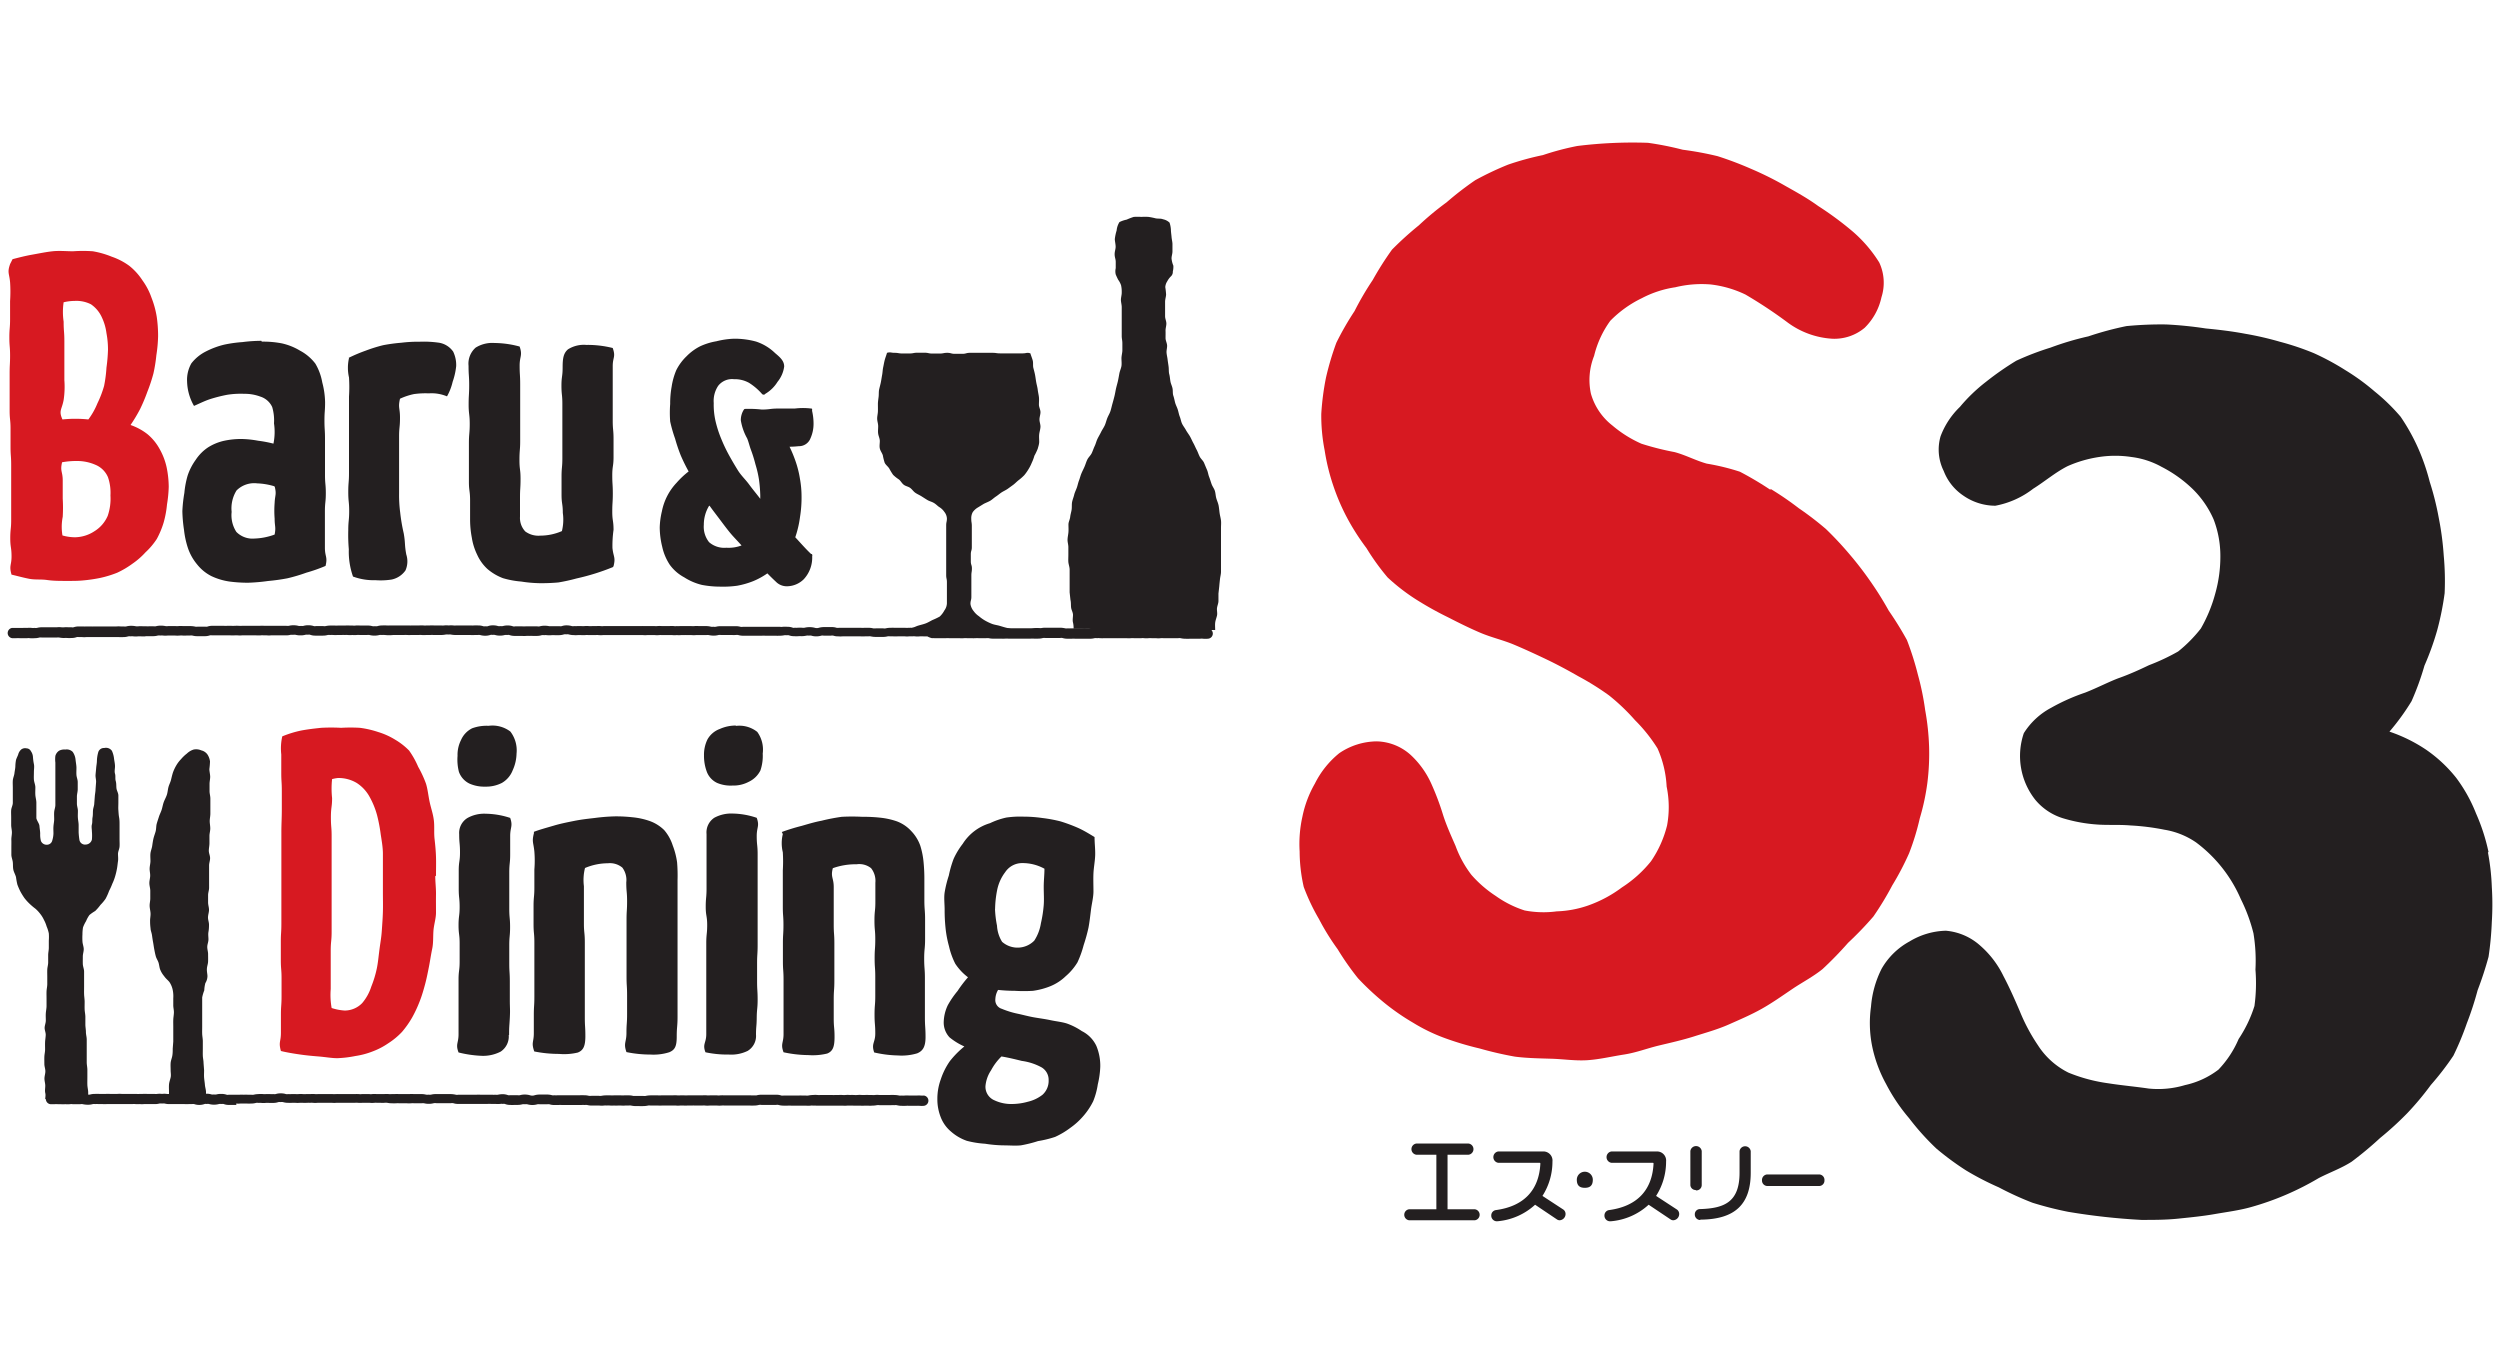
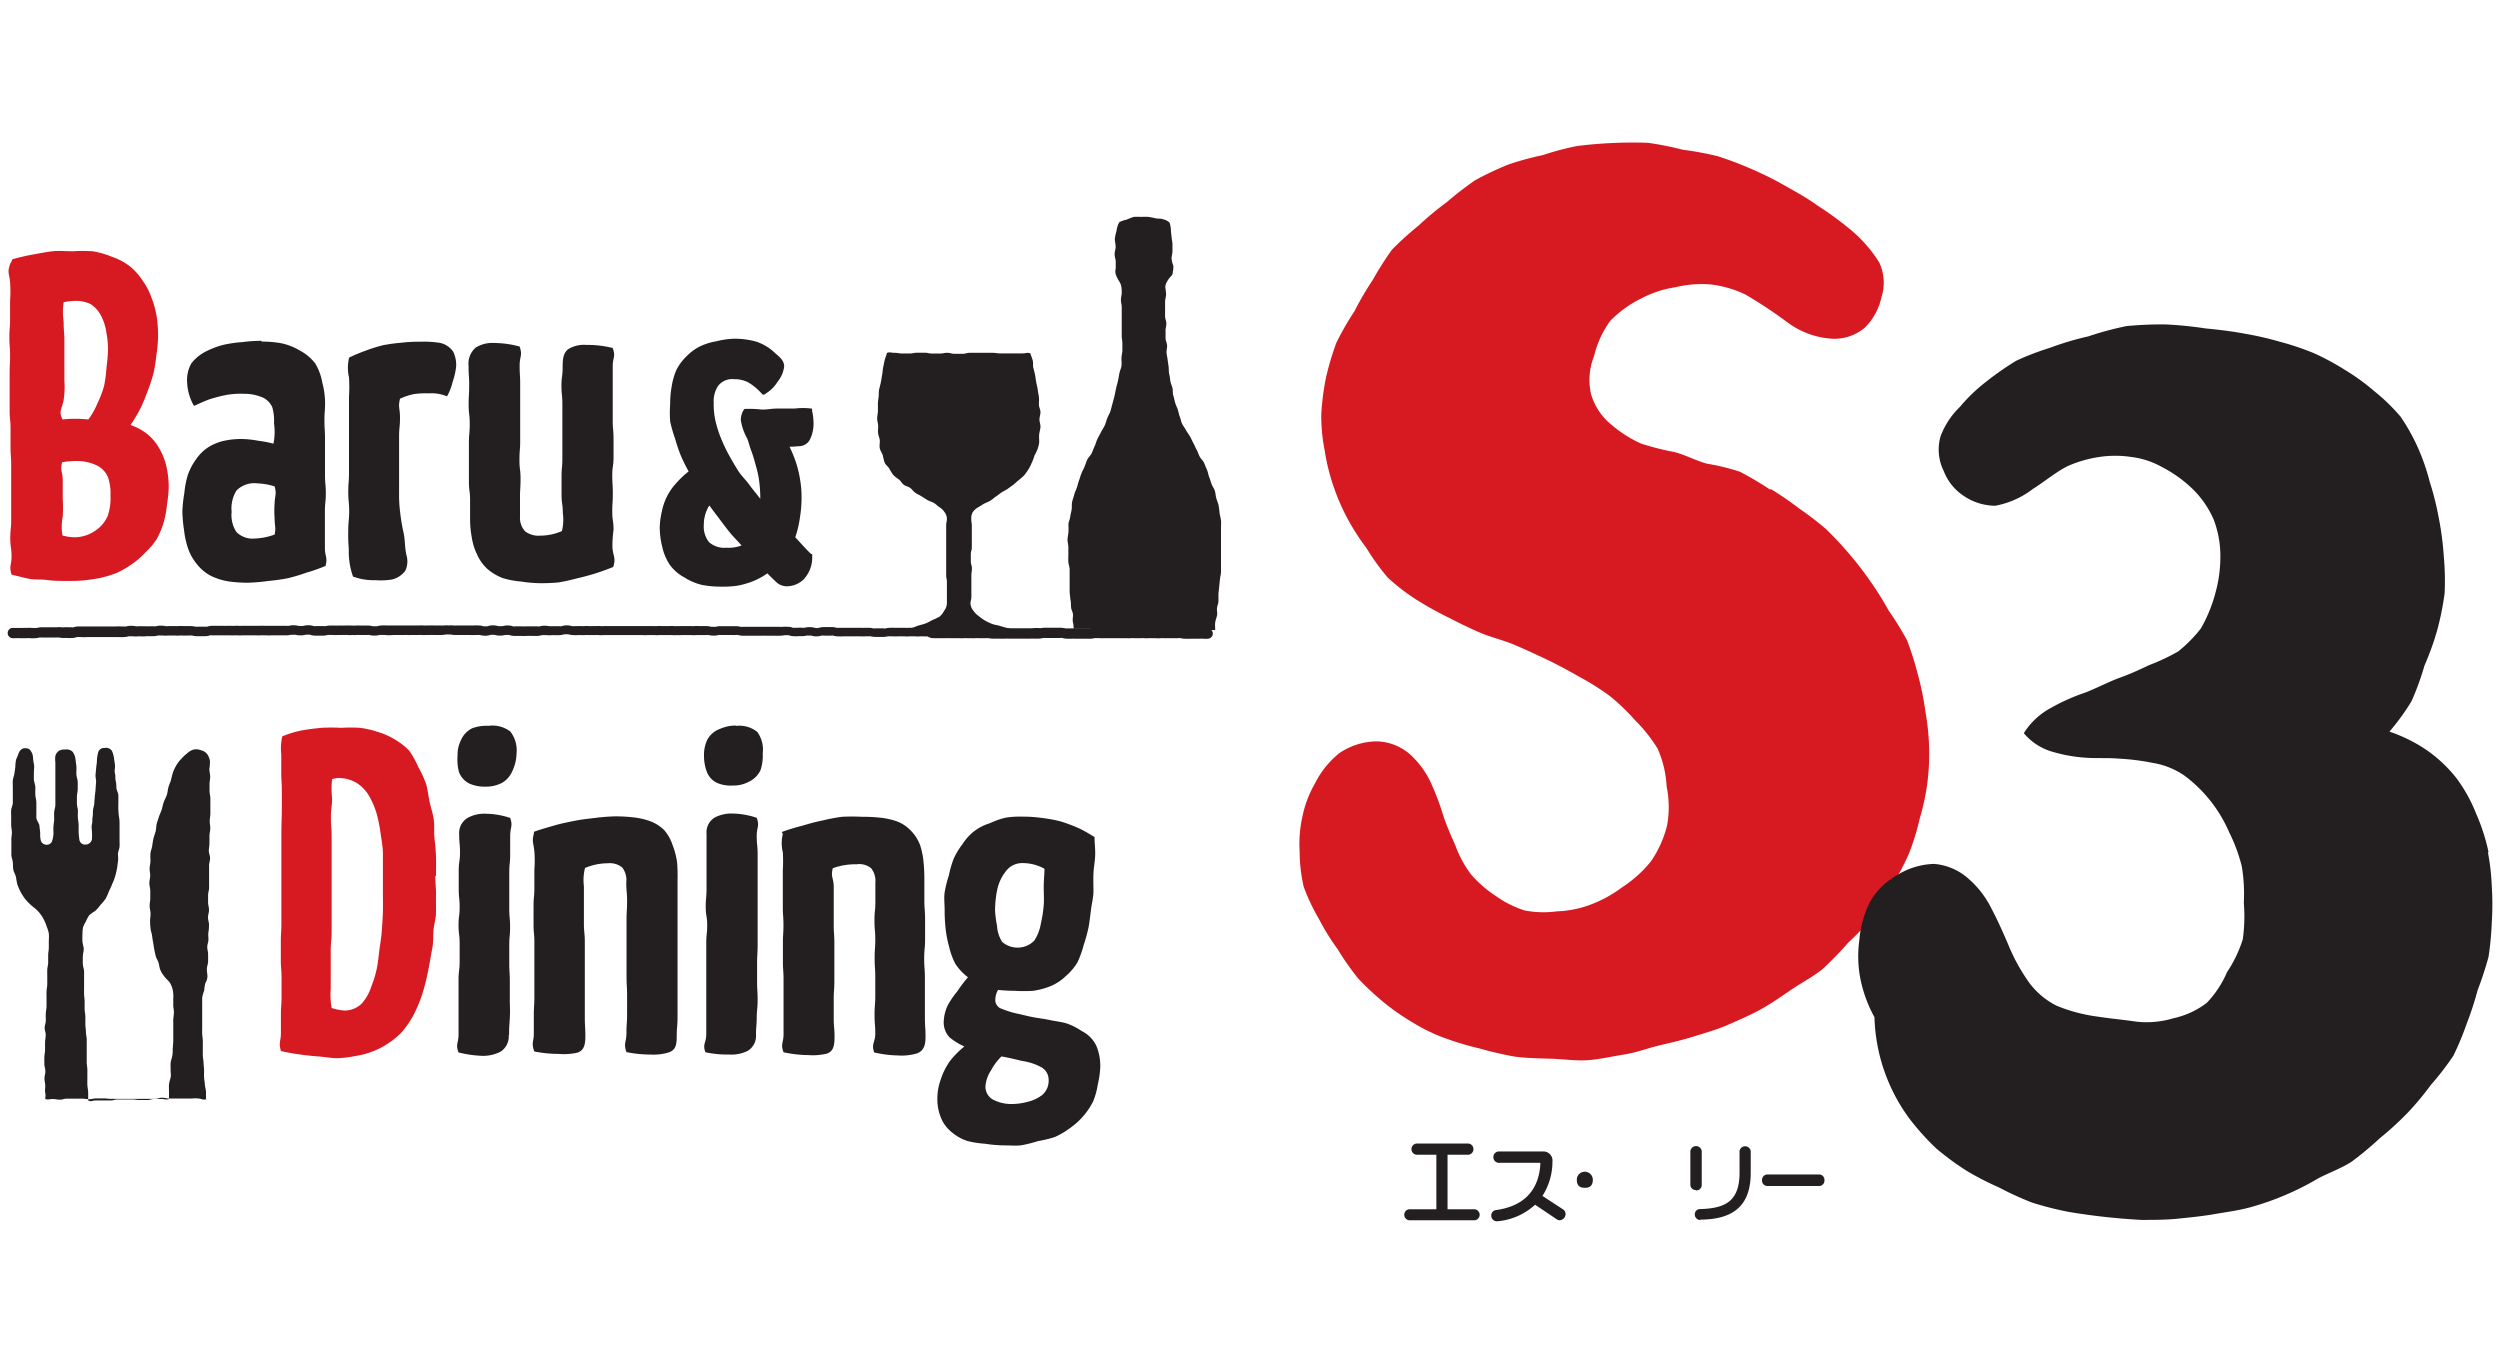
<svg xmlns="http://www.w3.org/2000/svg" viewBox="0 0 275 150">
  <defs>
    <style>.cls-1{fill:#d71921;}.cls-2{fill:#231f20;}.cls-3{fill:none;}</style>
  </defs>
  <g id="Layer_2" data-name="Layer 2">
    <g id="Layer_1-2" data-name="Layer 1">
      <path class="cls-1" d="M1.38,28.51c.73-.19,1.43-.37,2.17-.5s1.49-.29,2.23-.37,1.53,0,2.26,0a15.58,15.58,0,0,1,2.17,0,9.91,9.91,0,0,1,2.09.6,7.18,7.18,0,0,1,1.92,1,6.76,6.76,0,0,1,1.45,1.6,7.34,7.34,0,0,1,1,1.92,10.17,10.17,0,0,1,.57,2.08A14.6,14.6,0,0,1,17.39,37a15.46,15.46,0,0,1-.19,2.07,16.55,16.55,0,0,1-.32,2,17.49,17.49,0,0,1-.66,2A19.26,19.26,0,0,1,15.41,45a17.17,17.17,0,0,1-1.05,1.75,6.39,6.39,0,0,1,1.85,1,5.63,5.63,0,0,1,1.36,1.66,7.17,7.17,0,0,1,.76,2,10.9,10.9,0,0,1,.23,2.15,14.18,14.18,0,0,1-.19,1.93A10.93,10.93,0,0,1,18,57.48a9.44,9.44,0,0,1-.75,1.8A7.83,7.83,0,0,1,16,60.76,8.24,8.24,0,0,1,14.58,62a9.79,9.79,0,0,1-1.69,1,11.86,11.86,0,0,1-1.86.57,16.42,16.42,0,0,1-1.92.28c-.63.06-1.28.05-1.94.05s-1.3,0-2-.1-1.3,0-2-.14-1.25-.3-1.9-.45c-.29-1,0-1,0-2s-.14-1-.14-2,.1-1,.1-2,0-1,0-2,0-1,0-2,0-1,0-2.05-.07-1-.07-2,0-1,0-2-.1-1-.1-2,0-1,0-2,0-1,0-2.05.05-1,.05-2-.08-1-.08-2,.08-1,.08-2,0-1,0-2a15.78,15.78,0,0,0,0-2.06c-.09-1-.33-1.05,0-2M6.87,46.14a13.58,13.58,0,0,1,2.85,0,8,8,0,0,0,1-1.78,11.43,11.43,0,0,0,.73-1.91,14.36,14.36,0,0,0,.26-2,18.07,18.07,0,0,0,.17-2,9.86,9.86,0,0,0-.17-1.81,5.76,5.76,0,0,0-.51-1.74A3.45,3.45,0,0,0,10,33.47a3.54,3.54,0,0,0-1.77-.37A5.5,5.5,0,0,0,7,33.25a7.23,7.23,0,0,0,0,2.13c0,1.08.08,1.08.08,2.15s0,1.07,0,2.15,0,1.07,0,2.14A9.75,9.75,0,0,1,7,44C6.8,45.08,6.43,45.16,6.87,46.14Zm0,12.76a5.13,5.13,0,0,0,1.37.2,4,4,0,0,0,2.14-.66,3.7,3.7,0,0,0,1.47-1.7,5.82,5.82,0,0,0,.3-2.24,5.26,5.26,0,0,0-.27-2,2.56,2.56,0,0,0-1.4-1.38,5,5,0,0,0-2-.41,8.69,8.69,0,0,0-1.65.14c-.24,1,.07,1,.07,2s0,1,0,2a16.81,16.81,0,0,1,0,2A5.67,5.67,0,0,0,6.87,58.9Z" />
      <path class="cls-2" d="M28.8,37.58a10.8,10.8,0,0,1,2.2.19,6.64,6.64,0,0,1,2,.8A5.15,5.15,0,0,1,34.69,40a6.13,6.13,0,0,1,.76,2.07,9.09,9.09,0,0,1,.31,2.18c0,1-.07,1-.07,2s.06,1,.06,2,0,1,0,2,0,1,0,2,.09,1,.09,2-.1,1-.1,2,0,1,0,2,0,1,0,2,.32,1,.07,2a17,17,0,0,1-2.1.74,18.88,18.88,0,0,1-2.08.62,21,21,0,0,1-2.15.3,19.86,19.86,0,0,1-2.17.19,15.18,15.18,0,0,1-2.06-.13,7,7,0,0,1-2-.6,4.77,4.77,0,0,1-1.58-1.3,5.64,5.64,0,0,1-1-1.79,9.7,9.7,0,0,1-.43-2,15.65,15.65,0,0,1-.18-2.06,15.84,15.84,0,0,1,.22-2,10,10,0,0,1,.36-1.91,6.39,6.39,0,0,1,.89-1.73,4.8,4.8,0,0,1,1.36-1.37,5.54,5.54,0,0,1,1.79-.73,8.81,8.81,0,0,1,1.94-.19,11,11,0,0,1,1.77.19,13.43,13.43,0,0,1,1.69.32,6.41,6.41,0,0,0,.06-2.23,5.16,5.16,0,0,0-.2-1.8,2.14,2.14,0,0,0-1.32-1.15,4.85,4.85,0,0,0-1.75-.3,9.45,9.45,0,0,0-1.9.11,16.16,16.16,0,0,0-1.85.47c-.64.21-1.24.52-1.78.75a5.65,5.65,0,0,1-.76-2.68,3.67,3.67,0,0,1,.47-2,4.69,4.69,0,0,1,1.62-1.32,9,9,0,0,1,2-.74,14.32,14.32,0,0,1,2-.28,16.74,16.74,0,0,1,2.08-.14m1.43,16a7.4,7.4,0,0,0-1.89-.32,2.75,2.75,0,0,0-2.27.78,3.73,3.73,0,0,0-.54,2.36A3.37,3.37,0,0,0,26,58.51a2.49,2.49,0,0,0,2,.73,7,7,0,0,0,2.21-.44c.16-.85,0-.88,0-1.75a11.1,11.1,0,0,1,0-1.73C30.25,54.43,30.43,54.41,30.23,53.57Z" />
      <path class="cls-2" d="M38.36,39.36a17.24,17.24,0,0,1,1.87-.79,16.52,16.52,0,0,1,1.92-.6,18.49,18.49,0,0,1,2-.27,15.12,15.12,0,0,1,2-.11,11.61,11.61,0,0,1,2,.09,2.36,2.36,0,0,1,1.7,1,3.4,3.4,0,0,1,.33,1.59A7.43,7.43,0,0,1,49.79,42a6,6,0,0,1-.62,1.6,4.39,4.39,0,0,0-2-.33,9.19,9.19,0,0,0-1.64.08,7.05,7.05,0,0,0-1.53.51c-.23,1,0,1,0,2.08S43.9,47,43.9,48s0,1,0,2.09,0,1,0,2.1,0,1,0,2.09a14.57,14.57,0,0,0,.12,2.09,19.72,19.72,0,0,0,.39,2.3c.2,1.15.07,1.17.28,2.32a2.45,2.45,0,0,1-.09,1.76,2.48,2.48,0,0,1-1.52,1,7.71,7.71,0,0,1-1.79.07,6.49,6.49,0,0,1-2.46-.4,8.26,8.26,0,0,1-.46-3,18.41,18.41,0,0,1-.06-2.1c0-1.05.1-1.05.1-2.1s-.1-1-.1-2.1.08-1,.08-2.1,0-1,0-2.1,0-1.05,0-2.1,0-1.05,0-2.1v-2.1a16.36,16.36,0,0,0,0-2.1,4.75,4.75,0,0,1,0-2.12" />
      <path class="cls-2" d="M67.42,62.38a24.46,24.46,0,0,1-4,1.25,20.16,20.16,0,0,1-2,.44,20.52,20.52,0,0,1-2.09.08,14.54,14.54,0,0,1-2-.18,9.79,9.79,0,0,1-2-.37,5.74,5.74,0,0,1-1.7-1A4.81,4.81,0,0,1,52.48,61a6.54,6.54,0,0,1-.58-1.86,10.66,10.66,0,0,1-.19-1.95c0-1.07,0-1.07,0-2.13S51.58,54,51.58,53s0-1.06,0-2.12,0-1.07,0-2.13.09-1.06.09-2.12-.12-1.07-.12-2.13.06-1.06.06-2.13-.07-1.06-.07-2.13a2.35,2.35,0,0,1,.78-2,3.46,3.46,0,0,1,2.09-.51,10.73,10.73,0,0,1,2.75.39c.34,1,0,1.05,0,2.09s.06,1,.06,2.08,0,1,0,2.08v4.15c0,1-.08,1-.08,2.08s.12,1,.12,2.08-.06,1-.06,2.08,0,1,0,2.08a2.17,2.17,0,0,0,.58,1.62,2.44,2.44,0,0,0,1.65.46,6,6,0,0,0,2.38-.5,5.27,5.27,0,0,0,.1-2c0-1-.14-1-.14-2s0-1,0-2,.09-1,.09-2,0-1,0-2,0-1,0-2v-2c0-1-.1-1-.1-2s.13-1,.13-2,.09-1.57.6-2a3.27,3.27,0,0,1,2-.48,11.33,11.33,0,0,1,2.91.34c.35,1,0,1,0,2s0,1,0,2,0,1,0,2,0,1,0,2,.09,1,.09,2v2c0,1-.14,1-.14,2s.06,1,.06,2-.06,1-.06,2,.14,1,.14,2a12.57,12.57,0,0,0-.12,2c.1,1,.37,1,.12,2" />
      <path class="cls-2" d="M79.34,64.53a10.82,10.82,0,0,1-2.13-.19,6.32,6.32,0,0,1-1.94-.83,4.72,4.72,0,0,1-1.59-1.38,5.85,5.85,0,0,1-.84-2,9.07,9.07,0,0,1-.27-2.11,8.58,8.58,0,0,1,.24-1.78,6.35,6.35,0,0,1,1.62-3.14,9.24,9.24,0,0,1,1.32-1.24,19.25,19.25,0,0,1-.87-1.77,18.11,18.11,0,0,1-.62-1.84,15.24,15.24,0,0,1-.54-1.88,12.61,12.61,0,0,1,0-1.94,10.24,10.24,0,0,1,.16-1.89,7.58,7.58,0,0,1,.51-1.82,5.58,5.58,0,0,1,1.13-1.53A5.67,5.67,0,0,1,77,38.1a7,7,0,0,1,1.8-.56,9.24,9.24,0,0,1,1.89-.28,8.93,8.93,0,0,1,2.47.31,5.46,5.46,0,0,1,2.1,1.27c.53.45,1,.84,1,1.48A3.35,3.35,0,0,1,85.53,42a3.91,3.91,0,0,1-1.28,1.28c-.13.07-.13.16-.28.13s-.14-.08-.25-.19a6.41,6.41,0,0,0-1.33-1.11,3.25,3.25,0,0,0-1.66-.4,1.94,1.94,0,0,0-1.73.73,3,3,0,0,0-.49,1.89,8.09,8.09,0,0,0,.2,2,12.24,12.24,0,0,0,.61,1.9,17,17,0,0,0,.85,1.8c.3.55.64,1.13,1,1.71s.83,1,1.24,1.56.79,1,1.22,1.57c0-.13,0-.22,0-.35a15.33,15.33,0,0,0-.14-1.75,11.73,11.73,0,0,0-.39-1.69,14.92,14.92,0,0,0-.52-1.66c-.15-.42-.24-.83-.39-1.19a6,6,0,0,1-.7-2,2.15,2.15,0,0,1,.28-1.08c.06-.09.08-.16.19-.17a12.36,12.36,0,0,1,1.82.07c.91,0,.91-.11,1.82-.11s.91,0,1.82,0a7.38,7.38,0,0,1,1.82,0c.16,0,.06.15.1.31a6.22,6.22,0,0,1,.15,1.31,3.9,3.9,0,0,1-.34,1.66,1.35,1.35,0,0,1-1.3.86,9.34,9.34,0,0,1-1,.06,14.55,14.55,0,0,1,.7,1.71A11.28,11.28,0,0,1,88,52.7a11,11,0,0,1,.17,1.87A13.35,13.35,0,0,1,88,56.88a11.45,11.45,0,0,1-.52,2.22c.56.6,1.09,1.22,1.71,1.81.07.06.12,0,.15.1a.28.28,0,0,1,0,.18,3.49,3.49,0,0,1-.92,2.52,2.66,2.66,0,0,1-1.86.78,1.66,1.66,0,0,1-1.21-.5c-.27-.25-.6-.57-.94-.92a7.94,7.94,0,0,1-1.57.86,9.05,9.05,0,0,1-1.75.5,10.75,10.75,0,0,1-1.81.1m-1.28-8.89a4,4,0,0,0-.58,2.09,2.72,2.72,0,0,0,.58,1.91,2.54,2.54,0,0,0,1.9.61A4,4,0,0,0,81.57,60c-.43-.49-.87-.92-1.25-1.38s-.78-1-1.14-1.48S78.39,56.11,78.06,55.64Z" />
      <path class="cls-1" d="M47.88,96.38c0,.67.09,1.33.08,2s0,1.34,0,2-.23,1.32-.28,2,0,1.34-.14,2-.23,1.32-.35,1.93-.26,1.32-.42,1.92-.36,1.3-.59,1.88a14.17,14.17,0,0,1-.83,1.79,10.43,10.43,0,0,1-1.13,1.61,8,8,0,0,1-1.51,1.25,7.9,7.9,0,0,1-1.73.9,8.65,8.65,0,0,1-1.88.5,12,12,0,0,1-2,.24c-.62,0-1.32-.13-2.07-.19s-1.37-.12-2.06-.22-1.43-.22-2.07-.38c-.28-1,0-1,0-2s0-1,0-2,.07-1,.07-2,0-1,0-2-.08-1-.08-2,0-1,0-2,.06-1,.06-2,0-1,0-2,0-1,0-2,0-1,0-2v-2c0-1,0-1,0-2S31,90,31,89s0-1,0-2-.06-1-.06-2,0-1,0-2a6,6,0,0,1,.11-2,11.73,11.73,0,0,1,2.07-.64c.68-.13,1.44-.22,2.2-.3a20.61,20.61,0,0,1,2.21,0,17.61,17.61,0,0,1,2.06,0,10.53,10.53,0,0,1,2,.46,7.91,7.91,0,0,1,1.87.84A7.41,7.41,0,0,1,45,82.56a9.49,9.49,0,0,1,1,1.79,11.86,11.86,0,0,1,.86,1.86c.19.61.25,1.3.4,2s.37,1.28.46,2,0,1.34.08,2.06.14,1.33.16,2,0,1.34,0,2.06M37.17,85.58a4.54,4.54,0,0,0-.64.12,9.74,9.74,0,0,0,0,2.09c0,1-.13,1-.13,2.11s.08,1,.08,2.09,0,1.05,0,2.1,0,1,0,2.1,0,1,0,2.1,0,1,0,2.1v2.09c0,1.06-.1,1.06-.1,2.11s0,1,0,2.09,0,1,0,2.11a8.11,8.11,0,0,0,.1,2.09,5.66,5.66,0,0,0,1.44.28,2.69,2.69,0,0,0,1.92-.82,5.23,5.23,0,0,0,1-1.81,11.67,11.67,0,0,0,.61-2c.13-.62.19-1.31.29-2.08s.21-1.33.26-2.08.1-1.36.12-2.1,0-1.36,0-2.1,0-1.46,0-2.14,0-1.46,0-2.13-.14-1.47-.24-2.12a17.48,17.48,0,0,0-.4-2.1,8.86,8.86,0,0,0-.81-2,4.21,4.21,0,0,0-1.44-1.56A3.92,3.92,0,0,0,37.17,85.58Z" />
      <path class="cls-2" d="M53.74,79.84a3.26,3.26,0,0,1,2.4.63,3.4,3.4,0,0,1,.68,2.42,4.61,4.61,0,0,1-.42,1.83,2.75,2.75,0,0,1-1.19,1.4,3.81,3.81,0,0,1-1.83.41,4,4,0,0,1-1.73-.33,2.29,2.29,0,0,1-1.17-1.3,5.44,5.44,0,0,1-.15-1.76,3.59,3.59,0,0,1,.38-1.73,2.59,2.59,0,0,1,1.23-1.3,4.58,4.58,0,0,1,1.8-.27m2.22,34a2,2,0,0,1-.89,1.84,4.21,4.21,0,0,1-2.1.46,12.47,12.47,0,0,1-2.53-.37c-.35-.93,0-1,0-2s0-1,0-2,0-1,0-2,0-1,0-2,.12-1,.12-2v-2c0-1-.12-1-.12-2s.12-1,.12-2-.1-1-.1-2,0-1,0-2,.14-1,.14-2-.09-1-.09-2a1.93,1.93,0,0,1,.91-1.79,3.76,3.76,0,0,1,2-.47,8.93,8.93,0,0,1,2.7.46c.32.92,0,1,0,2v2c0,1-.1,1-.1,2s0,1,0,2,0,1,0,2,.09,1,.09,2-.09,1-.09,2,0,1,0,2,.06,1,.06,2,0,1,0,2,.05,1,0,2S56,112.87,56,113.86Z" />
      <path class="cls-2" d="M58.73,91.5c.56-.22,1.37-.44,2.22-.69.67-.2,1.41-.35,2.21-.51s1.46-.23,2.24-.32a20.89,20.89,0,0,1,2.25-.18,16.45,16.45,0,0,1,1.93.1,8,8,0,0,1,1.88.41,4.37,4.37,0,0,1,1.6,1A4.84,4.84,0,0,1,74,93a8.26,8.26,0,0,1,.48,1.86,17.16,17.16,0,0,1,.05,1.94c0,1.07,0,1.07,0,2.15s0,1.08,0,2.15,0,1.08,0,2.15,0,1.08,0,2.15,0,1.08,0,2.16,0,1.07,0,2.15,0,1.08,0,2.15-.09,1.08-.09,2.16-.2,1.47-.83,1.73a5.72,5.72,0,0,1-2.08.25,13,13,0,0,1-2.62-.27c-.35-1,0-1.06,0-2.1s.07-1,.07-2.07,0-1,0-2.07-.06-1-.06-2.07,0-1,0-2.07,0-1,0-2.07,0-1,0-2.08.06-1,.06-2.07-.09-1-.09-2.07a2.28,2.28,0,0,0-.43-1.62,2.14,2.14,0,0,0-1.6-.48,6.48,6.48,0,0,0-2.51.52,5.43,5.43,0,0,0-.12,2c0,1,0,1,0,2.06v2.06c0,1,.1,1,.1,2.06s0,1,0,2.06,0,1,0,2.06,0,1,0,2.06,0,1,0,2.07.06,1,.06,2.06-.2,1.56-.83,1.81a6.42,6.42,0,0,1-2.08.15,13.78,13.78,0,0,1-2.71-.27c-.35-1-.05-1-.05-2s0-1,0-2,.06-1,.06-2,0-1,0-2,0-1,0-2,0-1,0-2-.09-1-.09-2,0-1,0-2,.09-1,.09-2,0-1,0-2a12.37,12.37,0,0,0,0-2c-.1-1-.29-1.06-.05-2" />
      <path class="cls-2" d="M80.94,79.85a3.16,3.16,0,0,1,2.36.66,3.32,3.32,0,0,1,.6,2.38,5,5,0,0,1-.25,1.85A2.72,2.72,0,0,1,82.36,86a3.58,3.58,0,0,1-1.78.41,3.81,3.81,0,0,1-1.7-.29,2.22,2.22,0,0,1-1.15-1.28,5,5,0,0,1-.29-1.74,3.8,3.8,0,0,1,.39-1.78,2.58,2.58,0,0,1,1.36-1.14,4.27,4.27,0,0,1,1.75-.37m2.22,34a1.92,1.92,0,0,1-.92,1.79,4.12,4.12,0,0,1-2.07.4,11.44,11.44,0,0,1-2.57-.25c-.35-.92.09-1,.09-2s0-1,0-2,0-1,0-2,0-1,0-2,0-1,0-2,0-1,0-2,.1-1,.1-2-.16-1-.16-2,.09-1,.09-2,0-1,0-2,0-1,0-2,0-1,0-2a1.93,1.93,0,0,1,.86-1.8,3.89,3.89,0,0,1,2-.46,8.61,8.61,0,0,1,2.66.47c.33.92,0,1,0,2s.1,1,.1,2,0,1,0,2,0,1,0,2,0,1,0,2v2c0,1,0,1,0,2s-.06,1-.06,2,0,1,0,2,.06,1,.06,2-.09,1-.1,2S83.16,112.87,83.16,113.86Z" />
      <path class="cls-2" d="M86,91.52a21.59,21.59,0,0,1,2.17-.67c.67-.19,1.4-.42,2.2-.57a21.28,21.28,0,0,1,2.22-.43,21.46,21.46,0,0,1,2.27,0,16.28,16.28,0,0,1,1.92.09,8.16,8.16,0,0,1,1.88.41,4.08,4.08,0,0,1,1.57,1.06,4.46,4.46,0,0,1,1,1.61,8.77,8.77,0,0,1,.37,1.9,19,19,0,0,1,.08,1.93c0,1.07,0,1.07,0,2.15s.08,1.08.08,2.15,0,1.08,0,2.15-.1,1.08-.1,2.15.08,1.08.08,2.16,0,1.07,0,2.15,0,1.08,0,2.15.07,1.08.07,2.16-.3,1.54-.93,1.8a5.91,5.91,0,0,1-2.11.23,12.65,12.65,0,0,1-2.61-.33c-.34-1,.12-1.05.12-2.09s-.08-1-.08-2.07.08-1,.08-2.07,0-1,0-2.07-.07-1-.07-2.07.07-1,.07-2.07-.09-1-.09-2.08.1-1,.1-2.07,0-1,0-2.07a2.25,2.25,0,0,0-.47-1.61,2.08,2.08,0,0,0-1.59-.43,7.49,7.49,0,0,0-2.62.43c-.26,1,.1,1.05.1,2.08s0,1,0,2.06,0,1,0,2.06.07,1,.07,2.06,0,1,0,2.06,0,1,0,2.06-.07,1-.07,2.06,0,1,0,2.07.09,1,.09,2.06-.18,1.57-.81,1.82a6.71,6.71,0,0,1-2.09.17,13.33,13.33,0,0,1-2.71-.31c-.35-.94,0-1,0-2s0-1,0-2,0-1,0-2,0-1,0-2-.07-1-.07-2,0-1,0-2,.06-1,.06-2-.07-1-.07-2,0-1,0-2,0-1,0-2a17,17,0,0,0,0-2,4.22,4.22,0,0,1,0-2" />
      <path class="cls-2" d="M120.4,92.06c0,.69.09,1.34.07,2s-.16,1.36-.19,2,0,1.37,0,2-.19,1.36-.27,2-.16,1.37-.28,2a18.53,18.53,0,0,1-.53,1.91,10.89,10.89,0,0,1-.68,1.89,6.25,6.25,0,0,1-1.29,1.52,5.32,5.32,0,0,1-1.66,1.09,8,8,0,0,1-1.94.52,16.26,16.26,0,0,1-2,0,17.31,17.31,0,0,1-1.84-.1,2.11,2.11,0,0,0-.3,1,1,1,0,0,0,.71,1.08,9.59,9.59,0,0,0,1.75.54c.57.12,1.17.29,1.8.4s1.21.18,1.81.31,1.25.19,1.81.37a7.12,7.12,0,0,1,1.63.83,3.47,3.47,0,0,1,1.6,1.63,5.68,5.68,0,0,1,.43,2.3,9.76,9.76,0,0,1-.27,1.92,8.1,8.1,0,0,1-.51,1.87,7.62,7.62,0,0,1-1.08,1.62,7.8,7.8,0,0,1-1.43,1.3,8.82,8.82,0,0,1-1.68,1,12,12,0,0,1-1.88.46,13.74,13.74,0,0,1-1.89.47c-.6.06-1.25,0-1.94,0a14.56,14.56,0,0,1-2-.18,10.37,10.37,0,0,1-2-.32,5.22,5.22,0,0,1-1.72-1,3.88,3.88,0,0,1-1.15-1.6,5.34,5.34,0,0,1-.37-2,6.19,6.19,0,0,1,.38-2.17,7.6,7.6,0,0,1,1-2,10.1,10.1,0,0,1,1.59-1.61,7.11,7.11,0,0,1-1.63-1,2.38,2.38,0,0,1-.64-1.71,4.55,4.55,0,0,1,.45-1.83,10,10,0,0,1,1.07-1.56,13.55,13.55,0,0,1,1.15-1.51,6,6,0,0,1-1.4-1.49,8.08,8.08,0,0,1-.69-1.92,12,12,0,0,1-.38-2,18.84,18.84,0,0,1-.1-2c0-.67-.09-1.32,0-1.92a12.34,12.34,0,0,1,.46-1.86,11.7,11.7,0,0,1,.53-1.84,8.3,8.3,0,0,1,1-1.65,5.35,5.35,0,0,1,3-2.27,8.14,8.14,0,0,1,1.8-.62,10.69,10.69,0,0,1,1.9-.1,14.62,14.62,0,0,1,2.05.15,15.42,15.42,0,0,1,2,.37,17.72,17.72,0,0,1,1.94.72c.64.29,1.21.64,1.8,1m-10.24,24.15a6.14,6.14,0,0,0-1.13,1.51,3.7,3.7,0,0,0-.62,1.76,1.62,1.62,0,0,0,1,1.55,4.31,4.31,0,0,0,1.9.4,6.62,6.62,0,0,0,1.77-.25,4.1,4.1,0,0,0,1.61-.77,2.06,2.06,0,0,0,.67-1.6,1.59,1.59,0,0,0-.76-1.4,6.26,6.26,0,0,0-2.19-.72C111.74,116.54,111,116.35,110.16,116.21Zm-.7-16.26a11.57,11.57,0,0,0,.22,1.86,3.78,3.78,0,0,0,.56,1.78,2.58,2.58,0,0,0,3.54-.13,4.88,4.88,0,0,0,.73-1.91,13.79,13.79,0,0,0,.31-2c.05-.61,0-1.3,0-2s.08-1.32.08-2a5,5,0,0,0-2.47-.62,2.23,2.23,0,0,0-1.85,1,4.81,4.81,0,0,0-.89,2A11.56,11.56,0,0,0,109.46,100Z" />
      <path class="cls-2" d="M22.66,121c0-.27,0-.61,0-.87s-.1-.53-.12-.8-.07-.53-.09-.8,0-.53,0-.8l-.06-.8c0-.27-.07-.53-.08-.8s0-.54,0-.8,0-.54,0-.8-.06-.54-.07-.81,0-.53,0-.79,0-.55,0-.8,0-.55,0-.8,0-.56,0-.81,0-.55,0-.8a4.53,4.53,0,0,1,.23-.78,3.57,3.57,0,0,1,.12-.8,1.49,1.49,0,0,0,.23-.76c0-.23-.08-.51-.06-.82s.12-.51.13-.8,0-.53,0-.81-.1-.54-.09-.82.13-.52.13-.8-.05-.54,0-.82.06-.53.06-.8-.12-.54-.11-.82.11-.54.11-.81-.1-.54-.1-.81,0-.54,0-.81.11-.54.11-.81,0-.54,0-.82,0-.54,0-.81,0-.55,0-.82.11-.54.11-.81-.14-.54-.14-.81.07-.55.07-.82,0-.54,0-.81.09-.55.09-.82-.06-.55-.06-.81.07-.55.07-.82V87.85c0-.29-.09-.56-.09-.81s0-.57,0-.82.08-.57.07-.81-.09-.61-.09-.81a7.93,7.93,0,0,0,.07-.84,1.76,1.76,0,0,0-.29-.78,1.16,1.16,0,0,0-.67-.44,1.4,1.4,0,0,0-.84-.09,1.87,1.87,0,0,0-.74.44,4.1,4.1,0,0,0-.64.61,3.62,3.62,0,0,0-.52.68,4.63,4.63,0,0,0-.37.78c-.09.27-.15.55-.22.83s-.22.54-.29.83-.08.57-.18.85-.24.52-.33.77-.14.55-.22.81-.22.52-.3.77-.18.54-.25.79-.05.58-.12.84-.18.53-.24.79-.1.55-.14.82-.16.54-.19.81,0,.55,0,.83-.08.54-.09.82.07.54.06.83-.1.54-.09.83.1.53.1.82,0,.54,0,.83-.08.54-.07.83.09.54.1.83-.06.55-.05.83a5.7,5.7,0,0,0,.05.79c0,.23.12.48.16.77s.07.5.12.77.08.52.13.78.1.52.17.77.24.48.31.73.09.55.19.77a2.58,2.58,0,0,0,.41.67c.21.31.47.48.61.69a2.44,2.44,0,0,1,.34.84,3.4,3.4,0,0,1,.06.9c0,.26,0,.53,0,.79s.08.53.07.8-.06.52-.07.79,0,.53,0,.79,0,.53,0,.8,0,.53,0,.79l-.06.79c0,.26,0,.53-.05.8s-.16.51-.18.78,0,.52,0,.79.06.54,0,.8-.16.52-.18.79,0,.53,0,.8,0,.51,0,.78c-.39.12-.4,0-.8,0s-.41,0-.81,0-.4.11-.8.11-.41,0-.81,0-.4-.06-.81-.06h-.8c-.41,0-.41,0-.81,0s-.4.11-.81.11-.4,0-.81,0-.4,0-.81,0-.44.18-.82,0c0-.28,0-.6,0-.88s-.08-.55-.09-.83,0-.55,0-.83,0-.56,0-.83-.07-.55-.07-.83,0-.56,0-.83v-.83c0-.28,0-.56,0-.84s-.09-.55-.09-.83-.06-.55-.06-.83,0-.56,0-.83-.07-.56-.08-.83,0-.56,0-.83-.05-.56-.06-.83,0-.56,0-.84,0-.55,0-.83,0-.56,0-.83-.13-.55-.14-.83,0-.55,0-.83.11-.56.1-.83-.13-.55-.14-.83a6.51,6.51,0,0,1,0-.77,4.68,4.68,0,0,1,.06-.76,3.77,3.77,0,0,1,.34-.7,3.15,3.15,0,0,1,.37-.67,4.63,4.63,0,0,1,.63-.44,5.26,5.26,0,0,0,.58-.67,5.1,5.1,0,0,0,.56-.67A6.07,6.07,0,0,0,12,98a7.22,7.22,0,0,0,.36-.8,5.34,5.34,0,0,0,.31-.82,7.53,7.53,0,0,0,.2-.85c.05-.27.07-.54.11-.8s0-.54,0-.8.15-.53.17-.8,0-.54,0-.8,0-.54,0-.81,0-.54,0-.81,0-.53-.05-.8-.06-.54-.08-.8,0-.54,0-.81,0-.54,0-.8-.18-.53-.21-.79,0-.53-.08-.8,0-.54-.08-.8,0-.54,0-.81-.06-.53-.1-.8a2.83,2.83,0,0,0-.24-.91.8.8,0,0,0-.84-.31.65.65,0,0,0-.67.49,3.93,3.93,0,0,0-.14.91c0,.26-.06.52-.08.78s-.05.52-.07.77.07.53.06.79l-.06.78c0,.26-.06.52-.08.78l-.06.78c0,.26-.12.51-.14.77s0,.52-.05.78,0,.52-.07.78,0,.52,0,.78a5.18,5.18,0,0,1,0,.88.72.72,0,0,1-.68.55.62.62,0,0,1-.69-.49,7.89,7.89,0,0,1-.09-.85c0-.26,0-.53,0-.79s-.06-.52-.08-.79,0-.52,0-.78-.11-.53-.11-.79,0-.53,0-.79.09-.53.09-.8,0-.52,0-.79-.12-.52-.14-.78,0-.53,0-.79-.07-.6-.1-.91A1.81,1.81,0,0,0,8,82.71a.93.93,0,0,0-.82-.26,1.2,1.2,0,0,0-.68.13,1,1,0,0,0-.41.57,3,3,0,0,0,0,.73c0,.25,0,.49,0,.71s0,.53,0,.79,0,.53,0,.79,0,.53,0,.79,0,.52,0,.79,0,.52,0,.79-.11.52-.13.78,0,.53,0,.79-.06.52-.08.79,0,.52,0,.78a2.89,2.89,0,0,1-.13.77.6.6,0,0,1-.58.47.67.67,0,0,1-.67-.42,2.86,2.86,0,0,1-.08-.79c0-.28-.06-.57-.08-.85S4.06,90.3,4,90L4,89.16c0-.28,0-.57,0-.86s-.09-.56-.11-.84,0-.57,0-.85-.14-.57-.16-.85,0-.57,0-.85.06-.57,0-.86-.09-.56-.11-.84a1.24,1.24,0,0,0-.22-.58.55.55,0,0,0-.47-.31.71.71,0,0,0-.59.12A1.1,1.1,0,0,0,2,83c-.07.2-.18.39-.24.6a4.48,4.48,0,0,0-.07.64c0,.27-.07.54-.1.81s-.16.53-.18.8,0,.55,0,.82,0,.54,0,.81,0,.56,0,.83-.16.53-.18.8,0,.55,0,.82,0,.55,0,.82.08.55.08.82-.07.55-.06.82,0,.54,0,.81,0,.55,0,.82.13.55.16.83,0,.56.06.83.22.53.29.8a7.85,7.85,0,0,0,.15.82,6.81,6.81,0,0,0,.34.78,7.56,7.56,0,0,0,.44.71,5.59,5.59,0,0,0,.57.63,7,7,0,0,0,.64.54,4,4,0,0,1,.53.57,3.35,3.35,0,0,1,.41.67,3.65,3.65,0,0,1,.29.71,4,4,0,0,1,.24.76,5.36,5.36,0,0,1,0,.79c0,.27,0,.54,0,.8s-.07.53-.07.8,0,.53,0,.8-.09.53-.1.8,0,.53,0,.79,0,.54,0,.8-.07.54-.08.8,0,.54,0,.8,0,.54,0,.8-.06.53-.08.8,0,.53,0,.8-.12.53-.13.79.13.54.12.81-.06.53-.07.79,0,.53,0,.8-.07.53-.08.8,0,.53,0,.8.11.53.11.8-.1.53-.1.8.09.53.09.79-.06.54,0,.8,0,.43,0,.66c.39.11.39,0,.8,0s.4.07.8.07.4-.11.8-.11h.81c.4,0,.4,0,.8,0s.41.06.81.06.4-.09.8-.09h.81c.4,0,.4.05.8.05s.41,0,.81,0,.4,0,.8,0h1.61c.41,0,.41,0,.81,0s.4,0,.8,0,.41-.12.81-.12.4.09.8.09.4,0,.81,0,.4,0,.8,0,.41,0,.81,0a3.69,3.69,0,0,1,.81,0c.42.06.45.19.83.06" />
-       <path class="cls-2" d="M26,121.54h-.81a1.45,1.45,0,0,1-.59-.1.73.73,0,0,0-.23,0,.91.91,0,0,0-.27,0,2.09,2.09,0,0,1-1.11,0,.6.6,0,0,0-.25,0,.53.53,0,0,0-.23,0,1.65,1.65,0,0,1-.59.1,1.6,1.6,0,0,1-.56-.09.9.9,0,0,0-.25,0,2.56,2.56,0,0,0-.34,0,4.27,4.27,0,0,1-.48,0H18.64a1.93,1.93,0,0,1-.52-.06,1.12,1.12,0,0,0-.29,0,1.15,1.15,0,0,0-.3,0,1.93,1.93,0,0,1-.52.06h-.82l-.35,0a2.46,2.46,0,0,1-.46,0,4.49,4.49,0,0,1-.49,0,1.26,1.26,0,0,0-.33,0h-.82c-.24,0-.35,0-.47,0l-.34,0H11.74a4.24,4.24,0,0,1-.45,0l-.47,0a1.48,1.48,0,0,0-.34,0,1,1,0,0,0-.27,0,1.91,1.91,0,0,1-.55.07,2.53,2.53,0,0,1-.55-.06.7.7,0,0,0-.27,0H8a1.05,1.05,0,0,0-.3,0,2.85,2.85,0,0,1-.52,0,2.67,2.67,0,0,1-.5,0l-.32,0a2.61,2.61,0,0,0-.35,0l-.47,0a.57.57,0,0,1,0-1.13,2.8,2.8,0,0,0,.36,0l.46,0a2.59,2.59,0,0,1,.5,0,2.21,2.21,0,0,0,.32,0l.31,0a2.51,2.51,0,0,1,.51,0h.82a2,2,0,0,1,.55.07.91.91,0,0,0,.27,0,.65.65,0,0,0,.26,0,2,2,0,0,1,.56-.07,4.48,4.48,0,0,1,.46,0l.35,0h.37a4.24,4.24,0,0,1,.45,0h.82a2.67,2.67,0,0,1,.47,0l.34,0h.82c.24,0,.36,0,.48,0a1.35,1.35,0,0,0,.34,0,2.56,2.56,0,0,0,.34,0,4.22,4.22,0,0,1,.47,0H17a1,1,0,0,0,.29,0,2.07,2.07,0,0,1,.53,0,2.09,2.09,0,0,1,.52,0,1.07,1.07,0,0,0,.29,0h1.63a1.35,1.35,0,0,0,.34,0l.48,0a1.68,1.68,0,0,1,.57.08.75.75,0,0,0,.24,0,.68.68,0,0,0,.23,0,1.75,1.75,0,0,1,.59-.1,1.66,1.66,0,0,1,.56.08.82.82,0,0,0,.25,0,1,1,0,0,0,.28,0,2,2,0,0,1,.54-.06,1.76,1.76,0,0,1,.59.09.5.5,0,0,0,.23,0H26l.34,0a4.27,4.27,0,0,1,.48,0,4.17,4.17,0,0,1,.44,0l.37,0a1,1,0,0,0,.27,0,2.34,2.34,0,0,1,.54-.07,2.51,2.51,0,0,1,.51,0,2,2,0,0,0,.31,0,4.24,4.24,0,0,1,.45,0,2.8,2.8,0,0,0,.36,0,.82.82,0,0,0,.25,0,1.68,1.68,0,0,1,.57-.08,1.66,1.66,0,0,1,.56.08.81.81,0,0,0,.25,0,2.5,2.5,0,0,0,.35,0c.12,0,.23,0,.46,0a2.27,2.27,0,0,0,.33,0,2.8,2.8,0,0,1,.48,0,2.67,2.67,0,0,0,.36,0l.46,0a2.51,2.51,0,0,1,.51,0,1.63,1.63,0,0,0,.3,0h.38l.44,0h.81a2.61,2.61,0,0,0,.35,0,4.22,4.22,0,0,1,.47,0,3.73,3.73,0,0,1,.42,0H39a4.27,4.27,0,0,1,.48,0,1.31,1.31,0,0,0,.33,0h.82a1.05,1.05,0,0,0,.3,0,2.8,2.8,0,0,1,.51,0h.81a2.63,2.63,0,0,1,.52,0,1.63,1.63,0,0,0,.3,0l.34,0a2.67,2.67,0,0,1,.47,0l.46,0h.36l.33,0a2.55,2.55,0,0,1,.49,0h.81a1.9,1.9,0,0,1,.53.06,1.09,1.09,0,0,0,.28,0,1,1,0,0,0,.28,0,2,2,0,0,1,.54-.06h.81c.22,0,.33,0,.44,0h.37a2.57,2.57,0,0,1,.56.07.62.62,0,0,0,.26,0h2a4.48,4.48,0,0,1,.46,0h.36l.45,0,.45,0a2.86,2.86,0,0,0,.37,0,1,1,0,0,0,.28,0,2.48,2.48,0,0,1,.53-.06,1.72,1.72,0,0,1,.59.11.48.48,0,0,0,.22,0l.35,0c.12,0,.23,0,.46,0a.72.72,0,0,0,.28,0,1.89,1.89,0,0,1,.54-.07,2,2,0,0,1,.56.08.8.8,0,0,0,.5,0,2,2,0,0,1,.56-.08h.82a2,2,0,0,1,.56.08.87.87,0,0,0,.25,0,2.8,2.8,0,0,0,.36,0h2.09l.35,0a2.46,2.46,0,0,1,.46,0,1.87,1.87,0,0,1,.52.06,1.12,1.12,0,0,0,.29,0h.81a1,1,0,0,0,.29,0,2.76,2.76,0,0,1,.53-.05l.47,0a2.56,2.56,0,0,0,.34,0h.37a4.24,4.24,0,0,1,.45,0,2.56,2.56,0,0,0,.34,0c.12,0,.23,0,.47,0a1.87,1.87,0,0,1,.52.06,1.85,1.85,0,0,0,.29,0h.81a.72.72,0,0,0,.28,0,2.57,2.57,0,0,1,.53-.06h.82a2.61,2.61,0,0,0,.35,0,4.48,4.48,0,0,1,.46,0H74a2.55,2.55,0,0,1,.49,0,2.27,2.27,0,0,0,.33,0l.46,0a2.5,2.5,0,0,0,.35,0l.35,0c.12,0,.23,0,.47,0l.36,0h.45a2.51,2.51,0,0,1,.51,0,1.87,1.87,0,0,0,.3,0h.81a1.26,1.26,0,0,0,.33,0,4.14,4.14,0,0,1,.49,0h.37l.44,0h1.63c.23,0,.34,0,.46,0a2.61,2.61,0,0,0,.35,0,1.45,1.45,0,0,0,.27,0,2,2,0,0,1,.54-.07h1.63a1.6,1.6,0,0,1,.56.09.81.81,0,0,0,.25,0l.34,0c.12,0,.23,0,.47,0h.81a4.24,4.24,0,0,1,.45,0l.36,0a1,1,0,0,0,.28,0,2.57,2.57,0,0,1,.53-.06,2.46,2.46,0,0,1,.49,0,1.91,1.91,0,0,0,.32,0h1.26a2.8,2.8,0,0,0,.36,0h.38a4.17,4.17,0,0,1,.44,0,2.05,2.05,0,0,0,.31,0,2.67,2.67,0,0,1,.5,0,4.24,4.24,0,0,1,.45,0,2.8,2.8,0,0,0,.36,0,2.59,2.59,0,0,1,.5,0l.31,0a4.22,4.22,0,0,1,.47,0l.34,0a1.15,1.15,0,0,0,.3,0,2.63,2.63,0,0,1,.52,0h.81l.35,0a2.46,2.46,0,0,1,.46,0,2.6,2.6,0,0,1,.54.06,1,1,0,0,0,.28,0,2.27,2.27,0,0,0,.33,0,2.72,2.72,0,0,1,.48,0h.82a4.27,4.27,0,0,1,.48,0,1.94,1.94,0,0,0,.33,0,.57.57,0,0,1,0,1.13,2.55,2.55,0,0,1-.49,0,2.21,2.21,0,0,0-.32,0H100a2.22,2.22,0,0,0-.34,0,4.22,4.22,0,0,1-.47,0,2,2,0,0,1-.54-.07,1,1,0,0,0-.28,0,2.56,2.56,0,0,0-.34,0l-.47,0h-.81a1.15,1.15,0,0,0-.3,0,2.63,2.63,0,0,1-.52.05,2.46,2.46,0,0,1-.46,0c-.09,0-.17,0-.35,0a2.59,2.59,0,0,1-.5,0l-.31,0c-.23,0-.34,0-.45,0a2.8,2.8,0,0,0-.36,0,2.21,2.21,0,0,0-.32,0,2.55,2.55,0,0,1-.49,0H90.25a4.31,4.31,0,0,1-.49,0,1.91,1.91,0,0,0-.32,0,.93.93,0,0,0-.28,0,2.67,2.67,0,0,1-.53,0c-.23,0-.34,0-.46,0H87a2.61,2.61,0,0,0-.35,0c-.12,0-.23,0-.46,0a2,2,0,0,1-.57-.08.55.55,0,0,0-.24,0H83.76a1,1,0,0,0-.27,0,2,2,0,0,1-.54.07,4.48,4.48,0,0,1-.46,0l-.35,0H79.7a1.91,1.91,0,0,0-.32,0,2.59,2.59,0,0,1-.5,0h-.81a2.63,2.63,0,0,1-.51,0,1.15,1.15,0,0,0-.3,0h-.37l-.44,0a2.8,2.8,0,0,0-.36,0c-.12,0-.23,0-.46,0a4.48,4.48,0,0,1-.46,0l-.35,0a2.55,2.55,0,0,1-.49,0l-.33,0H72.83a4.24,4.24,0,0,1-.45,0h-.82a.91.91,0,0,0-.27,0,2.6,2.6,0,0,1-.54.06,3.8,3.8,0,0,1-.43,0h-.38a2.57,2.57,0,0,1-.53-.06,1,1,0,0,0-.28,0h-.35a2.46,2.46,0,0,1-.46,0H68a4.24,4.24,0,0,1-.45,0,4.48,4.48,0,0,1-.46,0,1.68,1.68,0,0,0-.35,0,1.12,1.12,0,0,0-.29,0,2.58,2.58,0,0,1-.53,0h-.81a1.93,1.93,0,0,1-.52-.06,1.12,1.12,0,0,0-.29,0,2.5,2.5,0,0,0-.35,0c-.12,0-.23,0-.46,0H61.81a2.86,2.86,0,0,0-.37,0H61a1.61,1.61,0,0,1-.56-.08.9.9,0,0,0-.25,0h-.82a.85.85,0,0,0-.25,0,2,2,0,0,1-1.12,0,.85.85,0,0,0-.25,0,1,1,0,0,0-.28,0,2,2,0,0,1-.54.07h-.34a2.67,2.67,0,0,1-.47,0,1.44,1.44,0,0,1-.59-.11.69.69,0,0,0-.22,0,1.07,1.07,0,0,0-.29,0,2.63,2.63,0,0,1-.52,0H54a2.8,2.8,0,0,0-.36,0H53.3a4.17,4.17,0,0,1-.44,0H52.5c-.12,0-.23,0-.46,0H50.41a1.54,1.54,0,0,1-.55-.08,1,1,0,0,0-.27,0H48a1,1,0,0,0-.28,0,2,2,0,0,1-.54.07,2,2,0,0,1-.53-.06,1,1,0,0,0-.28,0h-.81a2.27,2.27,0,0,0-.33,0,2.63,2.63,0,0,1-.49,0l-.45,0h-.37a2.56,2.56,0,0,0-.34,0,4,4,0,0,1-.47,0,2.42,2.42,0,0,1-.51-.05,1.14,1.14,0,0,0-.31,0,4.33,4.33,0,0,1-.44,0h-.37a1.63,1.63,0,0,0-.3,0,2.6,2.6,0,0,1-.51,0h-.82a4.27,4.27,0,0,1-.48,0,1.26,1.26,0,0,0-.33,0H37a2.67,2.67,0,0,1-.47,0H35.37l-.44,0a2.6,2.6,0,0,1-.51,0,1.63,1.63,0,0,0-.3,0,2.8,2.8,0,0,0-.36,0,4.48,4.48,0,0,1-.46,0l-.32,0a2.77,2.77,0,0,1-.49,0l-.35,0a4.48,4.48,0,0,1-.46,0,2,2,0,0,1-.56-.08.81.81,0,0,0-.25,0,.85.85,0,0,0-.25,0,1.62,1.62,0,0,1-.57.09l-.45,0a2.8,2.8,0,0,0-.36,0,2.8,2.8,0,0,1-.51,0,1.66,1.66,0,0,0-.31,0,.62.62,0,0,0-.26,0,2,2,0,0,1-.55.07,4.24,4.24,0,0,1-.45,0l-.36,0-.35,0a2.51,2.51,0,0,1-.47,0" />
      <path class="cls-2" d="M98.57,69.33c-.42,0,.32-.09.82-.18.24,0,.54,0,.84-.06s.53-.2.8-.28.55-.14.81-.24.51-.26.76-.38a6.88,6.88,0,0,0,.77-.37,2.48,2.48,0,0,0,.51-.67,1.4,1.4,0,0,0,.28-.78V65.6c0-.4,0-.4,0-.78s0-.39,0-.78-.08-.39-.08-.78,0-.39,0-.78,0-.39,0-.78,0-.39,0-.77,0-.39,0-.79,0-.38,0-.77,0-.4,0-.78,0-.4,0-.79.08-.39.08-.78a1.27,1.27,0,0,0-.28-.71,1.8,1.8,0,0,0-.54-.52c-.19-.11-.36-.32-.62-.47s-.46-.17-.71-.32-.41-.26-.65-.41-.45-.23-.67-.38-.35-.38-.57-.54-.49-.18-.71-.35-.32-.41-.53-.58a4,4,0,0,1-.64-.51,6.66,6.66,0,0,1-.42-.69c-.14-.23-.4-.4-.51-.65a6.39,6.39,0,0,1-.2-.81c-.08-.25-.27-.48-.33-.75s0-.55,0-.82-.14-.53-.18-.8,0-.54,0-.82-.1-.54-.11-.81.07-.54.08-.82,0-.54,0-.81.05-.55.08-.82,0-.54.06-.81.14-.54.19-.8.09-.54.14-.81.05-.54.11-.81.1-.54.17-.8.18-.53.25-.79c.4-.11.42,0,.84,0s.41.07.82.07h.83c.42,0,.42-.08.83-.08s.42,0,.83,0,.41.09.83.09.41,0,.82,0,.42-.08.83-.08.42.11.83.11h.83c.41,0,.41-.11.83-.11h.83c.41,0,.41,0,.83,0s.41,0,.83,0,.41.06.82.06h.83c.42,0,.42,0,.84,0s.41,0,.83,0,.44-.13.84,0c.07.25.19.52.26.79s0,.55.07.82.14.52.19.79.08.54.13.81.13.53.16.8.1.54.13.8,0,.56,0,.83.16.53.17.8-.11.55-.11.83.12.55.11.81-.11.55-.14.82,0,.55,0,.82-.1.54-.17.8a6.47,6.47,0,0,1-.36.75,4.46,4.46,0,0,1-.28.75,4.54,4.54,0,0,1-.37.73,5.06,5.06,0,0,1-.46.65,5.13,5.13,0,0,1-.61.54c-.22.17-.39.36-.59.51l-.62.45c-.23.16-.47.26-.67.39s-.43.33-.63.46-.42.34-.62.46-.5.23-.71.34l-.65.4a1.83,1.83,0,0,0-.57.52,1.38,1.38,0,0,0-.16.74c0,.39.06.39.06.78s0,.39,0,.78,0,.39,0,.77,0,.39,0,.78-.11.39-.11.78,0,.39,0,.78.12.39.12.78-.06.39-.06.78,0,.39,0,.78,0,.39,0,.78,0,.39,0,.78-.1.39-.1.78a1.57,1.57,0,0,0,.35.79,2.3,2.3,0,0,0,.59.57,4.34,4.34,0,0,0,.68.48,5.84,5.84,0,0,0,.76.36c.27.1.56.13.83.21s.55.17.81.23.57.17.82.21a3.66,3.66,0,0,0,.83.07c.41,0,.41.09.81.09s.41-.08.81-.08.41.07.81.07.4-.13.81-.13.41,0,.81,0,.41,0,.81,0,.41.06.82.06v-.05c0-.27,0-.55-.07-.83s0-.56,0-.84-.18-.54-.21-.82,0-.56-.07-.83l-.09-.83c0-.29,0-.57,0-.84s0-.57,0-.84,0-.57,0-.83-.12-.58-.14-.82,0-.54,0-.83,0-.54,0-.82-.1-.55-.09-.83.08-.55.1-.83,0-.56,0-.83.16-.54.19-.82.12-.54.16-.81,0-.57.05-.83.17-.54.23-.8.2-.53.29-.78.14-.53.24-.79.16-.53.27-.79.24-.5.35-.76.18-.53.31-.78.36-.44.48-.7.2-.52.32-.77.18-.53.3-.78.27-.49.39-.74.29-.48.41-.74.17-.52.28-.8.26-.5.35-.78.14-.54.22-.82.15-.54.22-.82.11-.56.17-.83.15-.56.21-.83.11-.57.16-.84.19-.56.23-.82,0-.6,0-.85.1-.64.1-.85,0-.46,0-.79-.07-.51-.07-.8,0-.52,0-.8,0-.53,0-.8,0-.53,0-.79,0-.55,0-.8-.09-.55-.09-.8.1-.57.09-.8a3.3,3.3,0,0,0-.07-.79,2.11,2.11,0,0,0-.31-.6c-.09-.17-.18-.36-.28-.6a1.51,1.51,0,0,1,0-.69c0-.19,0-.41,0-.7s-.12-.5-.12-.83.11-.56.11-.83-.09-.62-.09-.84a5.22,5.22,0,0,1,.2-.95,2.1,2.1,0,0,1,.31-.92,3.12,3.12,0,0,1,.79-.27,7.05,7.05,0,0,1,.78-.3,5.87,5.87,0,0,1,.84,0,5.52,5.52,0,0,1,.79,0,7.37,7.37,0,0,1,.79.16c.28.05.57,0,.8.1a1.45,1.45,0,0,1,.72.37,3,3,0,0,1,.15.78c0,.25.05.52.07.79s.1.55.1.79,0,.52,0,.8-.11.55-.1.8a2.85,2.85,0,0,0,.2.78,2.18,2.18,0,0,1-.06.64.66.66,0,0,1-.21.53,2.16,2.16,0,0,0-.4.54,1.34,1.34,0,0,0-.22.64,7.66,7.66,0,0,1,.09.8c0,.23-.1.5-.11.79V34c0,.25,0,.52,0,.79s.14.53.14.8-.1.54-.09.8,0,.54,0,.8.15.53.17.79-.08.55-.06.81.09.52.12.79.08.52.11.79,0,.54.07.8.08.53.13.8.18.5.23.77,0,.54.09.8.13.52.2.77.21.5.29.76.12.52.22.77.13.52.25.77.29.45.42.69.3.45.44.69.24.5.38.75.23.49.36.73.21.51.34.76.37.43.48.69.21.51.32.76.14.54.24.79.17.52.27.79.28.48.36.75.08.55.16.82.2.52.25.79.07.55.11.83.12.54.15.81,0,.52,0,.81,0,.53,0,.81,0,.52,0,.8,0,.53,0,.8,0,.53,0,.81,0,.53,0,.8,0,.53,0,.8-.08.53-.11.8-.06.53-.08.8l-.09.8c0,.27,0,.54,0,.81s-.13.53-.16.79.06.55,0,.82-.17.52-.2.79,0,.54,0,.8l0,0H131.8c-.4,0-.4-.1-.8-.1h-.81c-.41,0-.41,0-.82,0h-.8c-.41,0-.41.09-.81.09H127c-.41,0-.41,0-.81,0s-.4-.08-.81-.08-.4.07-.8.07-.41,0-.82,0-.4,0-.8,0h-.81c-.41,0-.41,0-.82,0h-.8c-.41,0-.41-.11-.81-.11s-.4,0-.81,0-.41,0-.81,0-.4,0-.81,0-.4,0-.81,0-.41,0-.81,0-.41,0-.81,0-.41-.09-.81-.09-.41.12-.81.12-.41,0-.82,0-.4,0-.8,0-.41,0-.81,0-.41.06-.82.06h-.81c-.41,0-.41-.11-.81-.11s-.41,0-.81,0-.41.06-.81.06-.41-.09-.82-.09-.4.12-.81.12-.4,0-.81,0-.4-.11-.81-.11-.41.06-.81.06-.41,0-.81,0-.41,0-.82,0h-.81c-.41,0-.41-.06-.82,0a5.48,5.48,0,0,1-.81,0" />
      <path class="cls-1" d="M194.76,53.89a36.28,36.28,0,0,0-3.37-2,24.81,24.81,0,0,0-3.64-.89c-1.2-.33-2.34-.95-3.55-1.27a30.76,30.76,0,0,1-3.64-.92,13.06,13.06,0,0,1-3.19-2A6.79,6.79,0,0,1,175,43.3a7.16,7.16,0,0,1,.35-4.15,10.94,10.94,0,0,1,1.78-3.86,12.4,12.4,0,0,1,3.47-2.49,11.53,11.53,0,0,1,3.68-1.2,12.18,12.18,0,0,1,3.89-.31A12,12,0,0,1,192,32.4a50.36,50.36,0,0,1,4.54,3,9.17,9.17,0,0,0,5,1.86,5.18,5.18,0,0,0,3.57-1.2,6.69,6.69,0,0,0,1.85-3.36,5.25,5.25,0,0,0-.24-3.82,14.8,14.8,0,0,0-3-3.48A35.76,35.76,0,0,0,200,22.66c-1.38-1-2.78-1.73-3.91-2.38a35.44,35.44,0,0,0-3.5-1.72,37.42,37.42,0,0,0-3.65-1.38,35.54,35.54,0,0,0-3.84-.71,34,34,0,0,0-3.82-.76,49.09,49.09,0,0,0-7.79.35,29.91,29.91,0,0,0-3.77,1,31.41,31.41,0,0,0-3.83,1.05,34,34,0,0,0-3.61,1.71,35,35,0,0,0-3.16,2.44,32,32,0,0,0-3.05,2.53,35.69,35.69,0,0,0-2.95,2.67A34.73,34.73,0,0,0,151,30.8a32.4,32.4,0,0,0-2,3.42A32.16,32.16,0,0,0,147,37.7a31.26,31.26,0,0,0-1.14,3.83,29,29,0,0,0-.52,4,19.8,19.8,0,0,0,.37,4,23,23,0,0,0,.93,3.83,23.47,23.47,0,0,0,1.55,3.62,25.47,25.47,0,0,0,2.12,3.31,25.56,25.56,0,0,0,2.33,3.23,21.67,21.67,0,0,0,3.16,2.44,36.42,36.42,0,0,0,3.46,1.93c1.17.6,2.35,1.19,3.57,1.71s2.52.81,3.73,1.32S169,72,170.15,72.55s2.34,1.19,3.49,1.85A29.33,29.33,0,0,1,177,76.5a22.4,22.4,0,0,1,2.86,2.73,17.17,17.17,0,0,1,2.47,3.1,11.76,11.76,0,0,1,1,4.19,11.17,11.17,0,0,1,.05,4.27,12.11,12.11,0,0,1-1.77,3.95,13.34,13.34,0,0,1-3.19,2.87,13.88,13.88,0,0,1-3.74,2,11.65,11.65,0,0,1-3.44.64,11,11,0,0,1-3.53-.1,11.5,11.5,0,0,1-3.17-1.59,12.94,12.94,0,0,1-2.68-2.32,11.93,11.93,0,0,1-1.75-3.19c-.49-1.12-1-2.24-1.37-3.4a28.9,28.9,0,0,0-1.3-3.45,9.75,9.75,0,0,0-2.1-3,5.76,5.76,0,0,0-3.91-1.65,7.45,7.45,0,0,0-4.11,1.3,10.07,10.07,0,0,0-2.68,3.34,12.1,12.1,0,0,0-1.37,3.62,13.8,13.8,0,0,0-.31,3.85,17.82,17.82,0,0,0,.45,3.9,22.37,22.37,0,0,0,1.68,3.54,25.93,25.93,0,0,0,2.05,3.31,30,30,0,0,0,2.24,3.2,29.86,29.86,0,0,0,2.86,2.67,25.18,25.18,0,0,0,3.2,2.22,19.24,19.24,0,0,0,3.49,1.69,33.55,33.55,0,0,0,3.82,1.14,39.19,39.19,0,0,0,3.89.9c1.32.17,2.65.19,4,.23s2.67.25,4,.16,2.64-.41,4-.62,2.57-.69,3.87-1,2.59-.6,3.85-1,2.57-.76,3.79-1.3,2.46-1.07,3.62-1.72,2.26-1.43,3.37-2.18,2.32-1.37,3.35-2.21a40,40,0,0,0,2.8-2.88,37.71,37.71,0,0,0,2.78-2.89,33.31,33.31,0,0,0,2.08-3.43,30.42,30.42,0,0,0,1.85-3.53A27.38,27.38,0,0,0,211.18,90a25,25,0,0,0,.83-3.88,26,26,0,0,0,.19-4,27.24,27.24,0,0,0-.43-4,29.37,29.37,0,0,0-.8-3.9,32.35,32.35,0,0,0-1.21-3.82,37.51,37.51,0,0,0-2-3.23,36.33,36.33,0,0,0-2-3.2,37.19,37.19,0,0,0-2.31-3,37.71,37.71,0,0,0-2.59-2.77,34,34,0,0,0-3-2.3,34.21,34.21,0,0,0-3.11-2.13" />
-       <path class="cls-2" d="M273.74,93.74a21.31,21.31,0,0,0-1.38-4.27,16.81,16.81,0,0,0-2.18-3.91,15.34,15.34,0,0,0-3.29-3.08,16.9,16.9,0,0,0-4.05-2,25.42,25.42,0,0,0,2.43-3.35,30,30,0,0,0,1.42-3.91,30.37,30.37,0,0,0,1.4-3.89,31.68,31.68,0,0,0,.82-4.08,30.47,30.47,0,0,0-.1-4.15,32.45,32.45,0,0,0-.54-4.1,31.1,31.1,0,0,0-1-4A23.54,23.54,0,0,0,266,49.31a21.9,21.9,0,0,0-1.94-3.48,21.24,21.24,0,0,0-2.85-2.77,24.12,24.12,0,0,0-3.2-2.33,28.15,28.15,0,0,0-3.48-1.88,29.52,29.52,0,0,0-3.75-1.26,35,35,0,0,0-3.83-.88c-1.43-.27-2.87-.44-4.32-.58a42.53,42.53,0,0,0-4.34-.44,39.89,39.89,0,0,0-4.38.18A35.26,35.26,0,0,0,229.72,37a32.16,32.16,0,0,0-4.17,1.24,30.72,30.72,0,0,0-3.76,1.44A32.2,32.2,0,0,0,218.46,42a18.36,18.36,0,0,0-2.87,2.76A8.74,8.74,0,0,0,213.46,48a5.28,5.28,0,0,0,.35,3.81A5.73,5.73,0,0,0,216,54.54a6.18,6.18,0,0,0,3.49,1.09,9.7,9.7,0,0,0,4.16-1.87c1.27-.79,2.46-1.82,3.8-2.49a13.44,13.44,0,0,1,3.45-1,11.8,11.8,0,0,1,3.56,0,9.13,9.13,0,0,1,3.33,1.09,14.26,14.26,0,0,1,3.36,2.39,10.6,10.6,0,0,1,2.35,3.39,11.2,11.2,0,0,1,.74,4.08,14.93,14.93,0,0,1-.57,4.1,16,16,0,0,1-1.58,3.82,15.23,15.23,0,0,1-2.49,2.52,23,23,0,0,1-3.21,1.51c-1.06.51-2.15,1-3.24,1.39s-2.45,1.11-3.79,1.63a21.89,21.89,0,0,0-3.74,1.67,7.91,7.91,0,0,0-3,2.79A7.76,7.76,0,0,0,223.9,88a6.4,6.4,0,0,0,3,2,16.89,16.89,0,0,0,3.69.69c1.23.1,2.51,0,3.76.11a25.64,25.64,0,0,1,3.74.47,8.57,8.57,0,0,1,3.47,1.39,15.35,15.35,0,0,1,4.93,6.24,18.35,18.35,0,0,1,1.39,3.76,18.6,18.6,0,0,1,.22,4,18.56,18.56,0,0,1-.11,4,14.15,14.15,0,0,1-1.74,3.63,11.22,11.22,0,0,1-2.22,3.37,9.28,9.28,0,0,1-3.68,1.7,10.25,10.25,0,0,1-4,.38c-1.42-.21-3-.35-4.45-.58a17.92,17.92,0,0,1-4.37-1.17,8.45,8.45,0,0,1-3.35-3,20.3,20.3,0,0,1-2-3.75c-.56-1.31-1.14-2.62-1.8-3.87a10.5,10.5,0,0,0-2.52-3.32,6.49,6.49,0,0,0-3.81-1.67,8.05,8.05,0,0,0-4,1.18,7.85,7.85,0,0,0-3.07,3,11.18,11.18,0,0,0-1.17,4.18,12.93,12.93,0,0,0,.12,4.31,14.75,14.75,0,0,0,1.54,4.19A19.71,19.71,0,0,0,210,123a27.59,27.59,0,0,0,3,3.34,30.58,30.58,0,0,0,3.27,2.41,31.44,31.44,0,0,0,3.6,1.86,34.21,34.21,0,0,0,3.7,1.69,37.82,37.82,0,0,0,3.93,1,71.28,71.28,0,0,0,8.06.89c1.35,0,2.7,0,4.05-.14s2.69-.27,4-.5,2.69-.4,4-.77a30.93,30.93,0,0,0,7.45-3.19c1.2-.62,2.5-1.08,3.63-1.81a38.71,38.71,0,0,0,3.12-2.6,34.92,34.92,0,0,0,3-2.74,32,32,0,0,0,2.58-3.09,31,31,0,0,0,2.48-3.22,31.92,31.92,0,0,0,1.48-3.56,35.4,35.4,0,0,0,1.19-3.65,38.37,38.37,0,0,0,1.2-3.67,35.13,35.13,0,0,0,.36-3.84,30.76,30.76,0,0,0,0-3.84,25.23,25.23,0,0,0-.43-3.82" />
+       <path class="cls-2" d="M273.74,93.74a21.31,21.31,0,0,0-1.38-4.27,16.81,16.81,0,0,0-2.18-3.91,15.34,15.34,0,0,0-3.29-3.08,16.9,16.9,0,0,0-4.05-2,25.42,25.42,0,0,0,2.43-3.35,30,30,0,0,0,1.42-3.91,30.37,30.37,0,0,0,1.4-3.89,31.68,31.68,0,0,0,.82-4.08,30.47,30.47,0,0,0-.1-4.15,32.45,32.45,0,0,0-.54-4.1,31.1,31.1,0,0,0-1-4A23.54,23.54,0,0,0,266,49.31a21.9,21.9,0,0,0-1.94-3.48,21.24,21.24,0,0,0-2.85-2.77,24.12,24.12,0,0,0-3.2-2.33,28.15,28.15,0,0,0-3.48-1.88,29.52,29.52,0,0,0-3.75-1.26,35,35,0,0,0-3.83-.88c-1.43-.27-2.87-.44-4.32-.58a42.53,42.53,0,0,0-4.34-.44,39.89,39.89,0,0,0-4.38.18A35.26,35.26,0,0,0,229.72,37a32.16,32.16,0,0,0-4.17,1.24,30.72,30.72,0,0,0-3.76,1.44A32.2,32.2,0,0,0,218.46,42a18.36,18.36,0,0,0-2.87,2.76A8.74,8.74,0,0,0,213.46,48a5.28,5.28,0,0,0,.35,3.81A5.73,5.73,0,0,0,216,54.54a6.18,6.18,0,0,0,3.49,1.09,9.7,9.7,0,0,0,4.16-1.87c1.27-.79,2.46-1.82,3.8-2.49a13.44,13.44,0,0,1,3.45-1,11.8,11.8,0,0,1,3.56,0,9.13,9.13,0,0,1,3.33,1.09,14.26,14.26,0,0,1,3.36,2.39,10.6,10.6,0,0,1,2.35,3.39,11.2,11.2,0,0,1,.74,4.08,14.93,14.93,0,0,1-.57,4.1,16,16,0,0,1-1.58,3.82,15.23,15.23,0,0,1-2.49,2.52,23,23,0,0,1-3.21,1.51c-1.06.51-2.15,1-3.24,1.39s-2.45,1.11-3.79,1.63a21.89,21.89,0,0,0-3.74,1.67,7.91,7.91,0,0,0-3,2.79a6.4,6.4,0,0,0,3,2,16.89,16.89,0,0,0,3.69.69c1.23.1,2.51,0,3.76.11a25.64,25.64,0,0,1,3.74.47,8.57,8.57,0,0,1,3.47,1.39,15.35,15.35,0,0,1,4.93,6.24,18.35,18.35,0,0,1,1.39,3.76,18.6,18.6,0,0,1,.22,4,18.56,18.56,0,0,1-.11,4,14.15,14.15,0,0,1-1.74,3.63,11.22,11.22,0,0,1-2.22,3.37,9.28,9.28,0,0,1-3.68,1.7,10.25,10.25,0,0,1-4,.38c-1.42-.21-3-.35-4.45-.58a17.92,17.92,0,0,1-4.37-1.17,8.45,8.45,0,0,1-3.35-3,20.3,20.3,0,0,1-2-3.75c-.56-1.31-1.14-2.62-1.8-3.87a10.5,10.5,0,0,0-2.52-3.32,6.49,6.49,0,0,0-3.81-1.67,8.05,8.05,0,0,0-4,1.18,7.85,7.85,0,0,0-3.07,3,11.18,11.18,0,0,0-1.17,4.18,12.93,12.93,0,0,0,.12,4.31,14.75,14.75,0,0,0,1.54,4.19A19.71,19.71,0,0,0,210,123a27.59,27.59,0,0,0,3,3.34,30.58,30.58,0,0,0,3.27,2.41,31.44,31.44,0,0,0,3.6,1.86,34.21,34.21,0,0,0,3.7,1.69,37.82,37.82,0,0,0,3.93,1,71.28,71.28,0,0,0,8.06.89c1.35,0,2.7,0,4.05-.14s2.69-.27,4-.5,2.69-.4,4-.77a30.93,30.93,0,0,0,7.45-3.19c1.2-.62,2.5-1.08,3.63-1.81a38.71,38.71,0,0,0,3.12-2.6,34.92,34.92,0,0,0,3-2.74,32,32,0,0,0,2.58-3.09,31,31,0,0,0,2.48-3.22,31.92,31.92,0,0,0,1.48-3.56,35.4,35.4,0,0,0,1.19-3.65,38.37,38.37,0,0,0,1.2-3.67,35.13,35.13,0,0,0,.36-3.84,30.76,30.76,0,0,0,0-3.84,25.23,25.23,0,0,0-.43-3.82" />
      <path class="cls-2" d="M155,134.23a.61.61,0,0,1,0-1.21h3v-6h-2.2a.62.62,0,0,1,0-1.23h5.74a.62.62,0,0,1,0,1.23h-2.31v6h3a.61.61,0,0,1,0,1.21H155" />
      <path class="cls-2" d="M164.6,134.34a.62.62,0,0,1-.56-.65.59.59,0,0,1,.5-.58c3.07-.41,4.76-2.18,4.9-5.12a.07.07,0,0,0-.07-.08h-4.55a.63.63,0,0,1,0-1.25h5a1,1,0,0,1,.95,1.11,7,7,0,0,1-1.1,3.78l2.31,1.51a.6.6,0,0,1,.23.51.69.69,0,0,1-.65.66.52.52,0,0,1-.29-.09l-2.41-1.62a7,7,0,0,1-4.16,1.82h-.06" />
-       <path class="cls-2" d="M177.05,134.34a.62.62,0,0,1-.56-.65.59.59,0,0,1,.5-.58c3.07-.41,4.76-2.18,4.9-5.12a.07.07,0,0,0-.07-.08h-4.55a.63.63,0,0,1,0-1.25h5a1,1,0,0,1,1,1.11,7,7,0,0,1-1.1,3.78l2.31,1.51a.6.6,0,0,1,.23.51.69.69,0,0,1-.65.66.52.52,0,0,1-.29-.09l-2.42-1.62a7,7,0,0,1-4.16,1.82h0" />
      <path class="cls-2" d="M174.33,130.66c-.6,0-.88-.28-.88-.89a.88.88,0,0,1,1.76,0c0,.61-.28.89-.88.89" />
      <path class="cls-2" d="M187,134.2a.6.6,0,0,1-.57-.63A.56.56,0,0,1,187,133c2.69-.08,4.35-.78,4.35-4v-2.37a.62.62,0,0,1,1.23,0V129c0,3.49-1.75,5.13-5.52,5.16m-.5-3.26a.58.58,0,0,1-.62-.53v-3.75a.63.63,0,0,1,1.25,0v3.75A.59.59,0,0,1,186.52,130.94Z" />
      <path class="cls-2" d="M194.38,130.46a.6.6,0,0,1-.56-.62.61.61,0,0,1,.56-.65h5.76a.6.6,0,0,1,.55.65.59.59,0,0,1-.55.62h-5.76" />
      <path class="cls-2" d="M16,70a4.55,4.55,0,0,1-.47,0,2.61,2.61,0,0,0-.35,0,2.51,2.51,0,0,1-.51,0,1.1,1.1,0,0,0-.3,0,.93.93,0,0,0-.26,0,1.82,1.82,0,0,1-.55.08,4.27,4.27,0,0,1-.48,0l-.34,0H10.31l-.45,0H9.5a2.67,2.67,0,0,1-.47,0H8.68a.75.75,0,0,0-.23,0,1.63,1.63,0,0,1-.58.1,4.22,4.22,0,0,1-.47,0,2.56,2.56,0,0,0-.34,0,2.67,2.67,0,0,1-.53-.05,1.12,1.12,0,0,0-.29,0H4.61a1,1,0,0,0-.28,0,1.89,1.89,0,0,1-.54.07,2.51,2.51,0,0,1-.51,0,1.15,1.15,0,0,0-.3,0H2.61a4.24,4.24,0,0,1-.45,0,2.8,2.8,0,0,0-.36,0,4.48,4.48,0,0,1-.46,0,.57.57,0,0,1,0-1.13,2.8,2.8,0,0,0,.36,0c.12,0,.23,0,.46,0h.37a4.24,4.24,0,0,1,.45,0,2.42,2.42,0,0,1,.51,0,1.15,1.15,0,0,0,.3,0,1,1,0,0,0,.28,0,2,2,0,0,1,.54-.07H6.24a2.54,2.54,0,0,1,.52,0,1.15,1.15,0,0,0,.3,0,4.22,4.22,0,0,1,.47,0l.34,0a.5.5,0,0,0,.23,0,1.69,1.69,0,0,1,.58-.09l.47,0a2.5,2.5,0,0,0,.35,0H10a2.8,2.8,0,0,0,.36,0h2.44a2.72,2.72,0,0,1,.48,0l.34,0a.89.89,0,0,0,.26,0,2,2,0,0,1,.55-.07,2.54,2.54,0,0,1,.52.05,1.07,1.07,0,0,0,.29,0,2.72,2.72,0,0,1,.48,0c.08,0,.17,0,.34,0a2.86,2.86,0,0,0,.37,0h.44a.91.91,0,0,0,.27,0,2.1,2.1,0,0,1,.55-.07,2.6,2.6,0,0,1,.51.05,1.15,1.15,0,0,0,.3,0h.81a2,2,0,0,0,.31,0,2.51,2.51,0,0,1,.51,0h.35c.12,0,.23,0,.46,0a2.6,2.6,0,0,1,.54.06.67.67,0,0,0,.27,0h.81a.83.83,0,0,0,.24,0,1.62,1.62,0,0,1,.57-.09h1.26a2.86,2.86,0,0,0,.37,0h.45a2.8,2.8,0,0,0,.36,0,4.27,4.27,0,0,1,.48,0,2.27,2.27,0,0,0,.33,0l.44,0h1.18l.34,0a2.64,2.64,0,0,1,.48,0l.46,0,.34,0h.36c.12,0,.23,0,.46,0h.81a1.12,1.12,0,0,0,.29,0,1.87,1.87,0,0,1,.52-.06,2,2,0,0,1,.54.07,1,1,0,0,0,.28,0,.82.82,0,0,0,.25,0,1.72,1.72,0,0,1,.56-.07,1.81,1.81,0,0,1,.59.09.48.48,0,0,0,.22,0h.81a.85.85,0,0,0,.27,0,2.51,2.51,0,0,1,.54-.06c.24,0,.35,0,.47,0a2.5,2.5,0,0,0,.35,0l.35,0,.46,0a2.55,2.55,0,0,1,.49,0l.32,0a1.05,1.05,0,0,0,.3,0,2.8,2.8,0,0,1,.51,0h.82a1.83,1.83,0,0,1,.54.07,1,1,0,0,0,.27,0,.93.93,0,0,0,.26,0,1.82,1.82,0,0,1,.55-.08,4.22,4.22,0,0,1,.47,0,2.44,2.44,0,0,0,.34,0l.37,0h1.26l.47,0a2.44,2.44,0,0,0,.34,0h.81a4.27,4.27,0,0,1,.48,0,1.38,1.38,0,0,0,.33,0h.35a3.88,3.88,0,0,1,.47,0h.81a1.06,1.06,0,0,0,.29,0,2.54,2.54,0,0,1,.52,0,2.63,2.63,0,0,1,.52,0,1,1,0,0,0,.29,0h1.62a2.27,2.27,0,0,0,.33,0,4.45,4.45,0,0,1,.48,0,1.62,1.62,0,0,1,.57.09.78.78,0,0,0,.24,0,.75.75,0,0,0,.23,0,1.45,1.45,0,0,1,.59-.1,1.66,1.66,0,0,1,.56.08.76.76,0,0,0,.25,0,1,1,0,0,0,.27,0,1.89,1.89,0,0,1,.54-.07,1.75,1.75,0,0,1,.59.1.46.46,0,0,0,.22,0h.81a2.44,2.44,0,0,0,.34,0,4.22,4.22,0,0,1,.47,0c.23,0,.34,0,.46,0l.36,0a.83.83,0,0,0,.26,0,2,2,0,0,1,.55-.07,2.39,2.39,0,0,1,.5.05l.31,0,.45,0h.36a.9.9,0,0,0,.25,0,1.55,1.55,0,0,1,.56-.09,2,2,0,0,1,.56.08.6.6,0,0,0,.25,0,2.61,2.61,0,0,0,.35,0c.12,0,.23,0,.46,0a2.27,2.27,0,0,0,.33,0,2.72,2.72,0,0,1,.48,0,2.8,2.8,0,0,0,.36,0l.45,0a3.83,3.83,0,0,1,.51,0,1.1,1.1,0,0,0,.3,0h2l.46,0h1.62a4.49,4.49,0,0,1,.49,0l.32,0a4.17,4.17,0,0,1,.44,0H72a2,2,0,0,0,.3,0,2.42,2.42,0,0,1,.51,0l.44,0h.37a2.63,2.63,0,0,1,.51,0,1,1,0,0,0,.3,0,2.09,2.09,0,0,0,.34,0l.47,0h.45l.36,0a2.27,2.27,0,0,0,.33,0,2.55,2.55,0,0,1,.49,0h.36l.44,0a2,2,0,0,1,.54.07.91.91,0,0,0,.27,0,.72.72,0,0,0,.28,0,2,2,0,0,1,.53-.06h1.62a1.91,1.91,0,0,1,.55.07.83.83,0,0,0,.26,0h2c.12,0,.23,0,.46,0l.36,0H85l.45,0h.35a1,1,0,0,0,.29,0,2.63,2.63,0,0,1,.52,0,1.55,1.55,0,0,1,.6.1.41.41,0,0,0,.21,0,2.61,2.61,0,0,0,.35,0,3.84,3.84,0,0,1,.46,0,.91.91,0,0,0,.27,0,2.36,2.36,0,0,1,1.1,0,.8.8,0,0,0,.5,0,2.06,2.06,0,0,1,.56-.07h.81a1.61,1.61,0,0,1,.56.08.9.9,0,0,0,.25,0h.36l.45,0h1.62a2.5,2.5,0,0,0,.35,0l.47,0a1.93,1.93,0,0,1,.52.06,1.6,1.6,0,0,0,.29,0h.81a1,1,0,0,0,.28,0,2,2,0,0,1,.53-.06,3.84,3.84,0,0,1,.46,0l.35,0h.36l.44,0a2.61,2.61,0,0,0,.35,0,4.55,4.55,0,0,1,.47,0,2.63,2.63,0,0,1,.52.05,1,1,0,0,0,.28,0h.44l.38,0a1,1,0,0,0,.27,0,2.48,2.48,0,0,1,.53-.06H104l.46,0h.81a2.63,2.63,0,0,1,.49,0,2.21,2.21,0,0,0,.32,0c.23,0,.34,0,.46,0a3.07,3.07,0,0,0,.7,0c.12,0,.23,0,.46,0l.37,0,.44,0a1.78,1.78,0,0,1,.51.06l.3,0h.82a1.14,1.14,0,0,0,.31,0,2.59,2.59,0,0,1,.5,0h2.43c.23,0,.34,0,.46,0l.35,0a.85.85,0,0,0,.27,0,2,2,0,0,1,.54-.06h1.62a2,2,0,0,1,.57.08.55.55,0,0,0,.24,0,2.61,2.61,0,0,0,.35,0c.12,0,.23,0,.47,0h.37l.43,0a2.46,2.46,0,0,1,.46,0h.35a1.07,1.07,0,0,0,.29,0,1.9,1.9,0,0,1,.53-.06,2.55,2.55,0,0,1,.49,0,2.21,2.21,0,0,0,.32,0h.81a4.17,4.17,0,0,1,.44,0h1.18l.31,0a2.59,2.59,0,0,1,.5,0l.45,0h.36a2.39,2.39,0,0,1,.5.05l.31,0a3.84,3.84,0,0,1,.46,0l.35,0a1.87,1.87,0,0,0,.3,0,1.78,1.78,0,0,1,.51-.06h.81a2.61,2.61,0,0,0,.35,0,4.48,4.48,0,0,1,.46,0,2,2,0,0,1,.54.06,1,1,0,0,0,.28,0,2.06,2.06,0,0,0,.33,0,4.27,4.27,0,0,1,.48,0h.8a2.77,2.77,0,0,1,.49,0l.33,0a.57.57,0,0,1,0,1.14,2.55,2.55,0,0,1-.49,0,1.26,1.26,0,0,0-.33,0h-.8l-.34,0a2.67,2.67,0,0,1-.47,0,2,2,0,0,1-.54-.06,1,1,0,0,0-.28,0l-.34,0c-.12,0-.23,0-.47,0h-.81a2,2,0,0,0-.3,0,1.89,1.89,0,0,1-.51,0l-.47,0a2.44,2.44,0,0,0-.34,0,2.59,2.59,0,0,1-.5,0,1.19,1.19,0,0,0-.31,0,4.24,4.24,0,0,1-.45,0h-.36a2.21,2.21,0,0,0-.32,0,2.55,2.55,0,0,1-.49,0h-.81a4.24,4.24,0,0,1-.45,0h-1.17a4.36,4.36,0,0,1-.5,0,1.19,1.19,0,0,0-.31,0,1.07,1.07,0,0,0-.29,0,1.9,1.9,0,0,1-.53.06l-.45,0h-.73l-.43,0a1.53,1.53,0,0,0-.35,0c-.12,0-.23,0-.47,0a1.9,1.9,0,0,1-.56-.08.6.6,0,0,0-.25,0H115a1,1,0,0,0-.27,0,2,2,0,0,1-.54.07,3.84,3.84,0,0,1-.46,0,2.61,2.61,0,0,0-.35,0H110.9a1.91,1.91,0,0,0-.32,0,3.77,3.77,0,0,1-.49,0h-.82a1.85,1.85,0,0,1-.5-.05,2.16,2.16,0,0,0-.31,0h-.81a2.44,2.44,0,0,0-.34,0,4.22,4.22,0,0,1-.47,0c-.23,0-.34,0-.46,0a2.5,2.5,0,0,0-.35,0,2.72,2.72,0,0,1-.49,0l-.32,0h-.81a2.5,2.5,0,0,0-.35,0c-.12,0-.23,0-.46,0h-.81a1.45,1.45,0,0,0-.27,0A2,2,0,0,1,102,70a4,4,0,0,1-.44,0h-.38a2.54,2.54,0,0,1-.52,0,1,1,0,0,0-.28,0H100a2.51,2.51,0,0,1-.47,0h-.36l-.44,0a3.88,3.88,0,0,1-.47,0,2.56,2.56,0,0,0-.34,0,1.07,1.07,0,0,0-.29,0,1.87,1.87,0,0,1-.52.06h-.81a2.28,2.28,0,0,1-.52-.06,1.17,1.17,0,0,0-.29,0,2.8,2.8,0,0,0-.36,0,4.48,4.48,0,0,1-.46,0h-2a2.64,2.64,0,0,1-.45,0,1.61,1.61,0,0,1-.56-.08.9.9,0,0,0-.25,0h-.81a.76.76,0,0,0-.25,0,2,2,0,0,1-.56.08,1.82,1.82,0,0,1-.55-.08.89.89,0,0,0-.26,0,.91.91,0,0,0-.27,0,2.6,2.6,0,0,1-.54.06,2.44,2.44,0,0,0-.34,0,2.84,2.84,0,0,1-.47,0,1.53,1.53,0,0,1-.59-.1.67.67,0,0,0-.22,0,.93.93,0,0,0-.28,0,2.67,2.67,0,0,1-.53.05,4.17,4.17,0,0,1-.44,0H84.17a2.8,2.8,0,0,0-.36,0l-.45,0H81.74a1.94,1.94,0,0,1-.55-.08.88.88,0,0,0-.26,0,4.17,4.17,0,0,1-.44,0H79.31a1,1,0,0,0-.27,0,2,2,0,0,1-.54.07,2.57,2.57,0,0,1-.53-.06.93.93,0,0,0-.28,0,2.8,2.8,0,0,0-.36,0h-.44a2.27,2.27,0,0,0-.33,0,2.55,2.55,0,0,1-.49,0l-.45,0a2.67,2.67,0,0,0-.36,0l-.34,0a2.67,2.67,0,0,1-.47,0,2.51,2.51,0,0,1-.51,0,1.9,1.9,0,0,0-.3,0l-.44,0h-.37a1.77,1.77,0,0,0-.31,0,2.59,2.59,0,0,1-.5,0H71.2a2.72,2.72,0,0,1-.48,0,2.27,2.27,0,0,0-.33,0H68.77l-.35,0-.46,0H66.34a2.8,2.8,0,0,1-.51,0,1.05,1.05,0,0,0-.3,0h-.35c-.12,0-.23,0-.46,0a1.37,1.37,0,0,0-.33,0,4.09,4.09,0,0,1-.48,0h-.35a2.54,2.54,0,0,1-.46,0,2,2,0,0,1-.56-.08.76.76,0,0,0-.25,0,.75.75,0,0,0-.24,0,2,2,0,0,1-.57.09c-.23,0-.34,0-.45,0a2.8,2.8,0,0,0-.36,0,2.59,2.59,0,0,1-.5,0,1.19,1.19,0,0,0-.31,0,1,1,0,0,0-.27,0,1.8,1.8,0,0,1-.54.08,4.48,4.48,0,0,1-.46,0,2.8,2.8,0,0,0-.36,0,2.56,2.56,0,0,0-.34,0,2.59,2.59,0,0,1-.47,0h-.81a1.7,1.7,0,0,1-.59-.1.48.48,0,0,0-.22,0,1.45,1.45,0,0,0-.27,0,2,2,0,0,1-.54.07,1.9,1.9,0,0,1-.56-.08.9.9,0,0,0-.25,0,.53.53,0,0,0-.23,0,1.71,1.71,0,0,1-.59.09,2,2,0,0,1-.56-.08.82.82,0,0,0-.25,0l-.33,0a2.72,2.72,0,0,1-.48,0H50.12a2.63,2.63,0,0,1-.52-.05,1.12,1.12,0,0,0-.29,0,1,1,0,0,0-.29,0,2.63,2.63,0,0,1-.52.05h-.81a2.5,2.5,0,0,0-.35,0l-.47,0a2.72,2.72,0,0,1-.48,0,2.27,2.27,0,0,0-.33,0h-.81a4.55,4.55,0,0,1-.47,0,2.56,2.56,0,0,0-.34,0H43.26a4.26,4.26,0,0,1-.92,0,2.44,2.44,0,0,0-.34,0,.89.89,0,0,0-.26,0,2.2,2.2,0,0,1-1.1,0,.88.88,0,0,0-.26,0h-.82a1.05,1.05,0,0,0-.3,0,3.83,3.83,0,0,1-.51,0,2.55,2.55,0,0,1-.49,0,2.21,2.21,0,0,0-.32,0,2.5,2.5,0,0,0-.35,0l-.46,0a4.22,4.22,0,0,1-.47,0,2.61,2.61,0,0,0-.35,0,.83.83,0,0,0-.26,0,2,2,0,0,1-.55.07h-.81a1.65,1.65,0,0,1-.59-.1.48.48,0,0,0-.22,0,.83.83,0,0,0-.26,0,2,2,0,0,1-.55.07,2.08,2.08,0,0,1-.55-.06.91.91,0,0,0-.27,0,1.85,1.85,0,0,0-.29,0,1.93,1.93,0,0,1-.52.06H30.27c-.12,0-.23,0-.46,0a2.46,2.46,0,0,1-.46,0,2.56,2.56,0,0,0-.34,0,1.26,1.26,0,0,0-.33,0,4.68,4.68,0,0,1-.49,0H27a3.18,3.18,0,0,0-.38,0,2.8,2.8,0,0,1-.48,0,2.27,2.27,0,0,0-.33,0,4.24,4.24,0,0,1-.45,0l-.36,0H23.32a.68.68,0,0,0-.23,0,1.69,1.69,0,0,1-.58.09H21.7a2,2,0,0,1-.54-.07,1,1,0,0,0-.27,0h-.35a4,4,0,0,1-.46,0,2,2,0,0,0-.31,0,2.8,2.8,0,0,1-.51,0h-.81a2.63,2.63,0,0,1-.52,0,1.07,1.07,0,0,0-.29,0,1,1,0,0,0-.28,0,2,2,0,0,1-.54.07H16" />
      <rect class="cls-3" width="275" height="150" />
    </g>
  </g>
</svg>